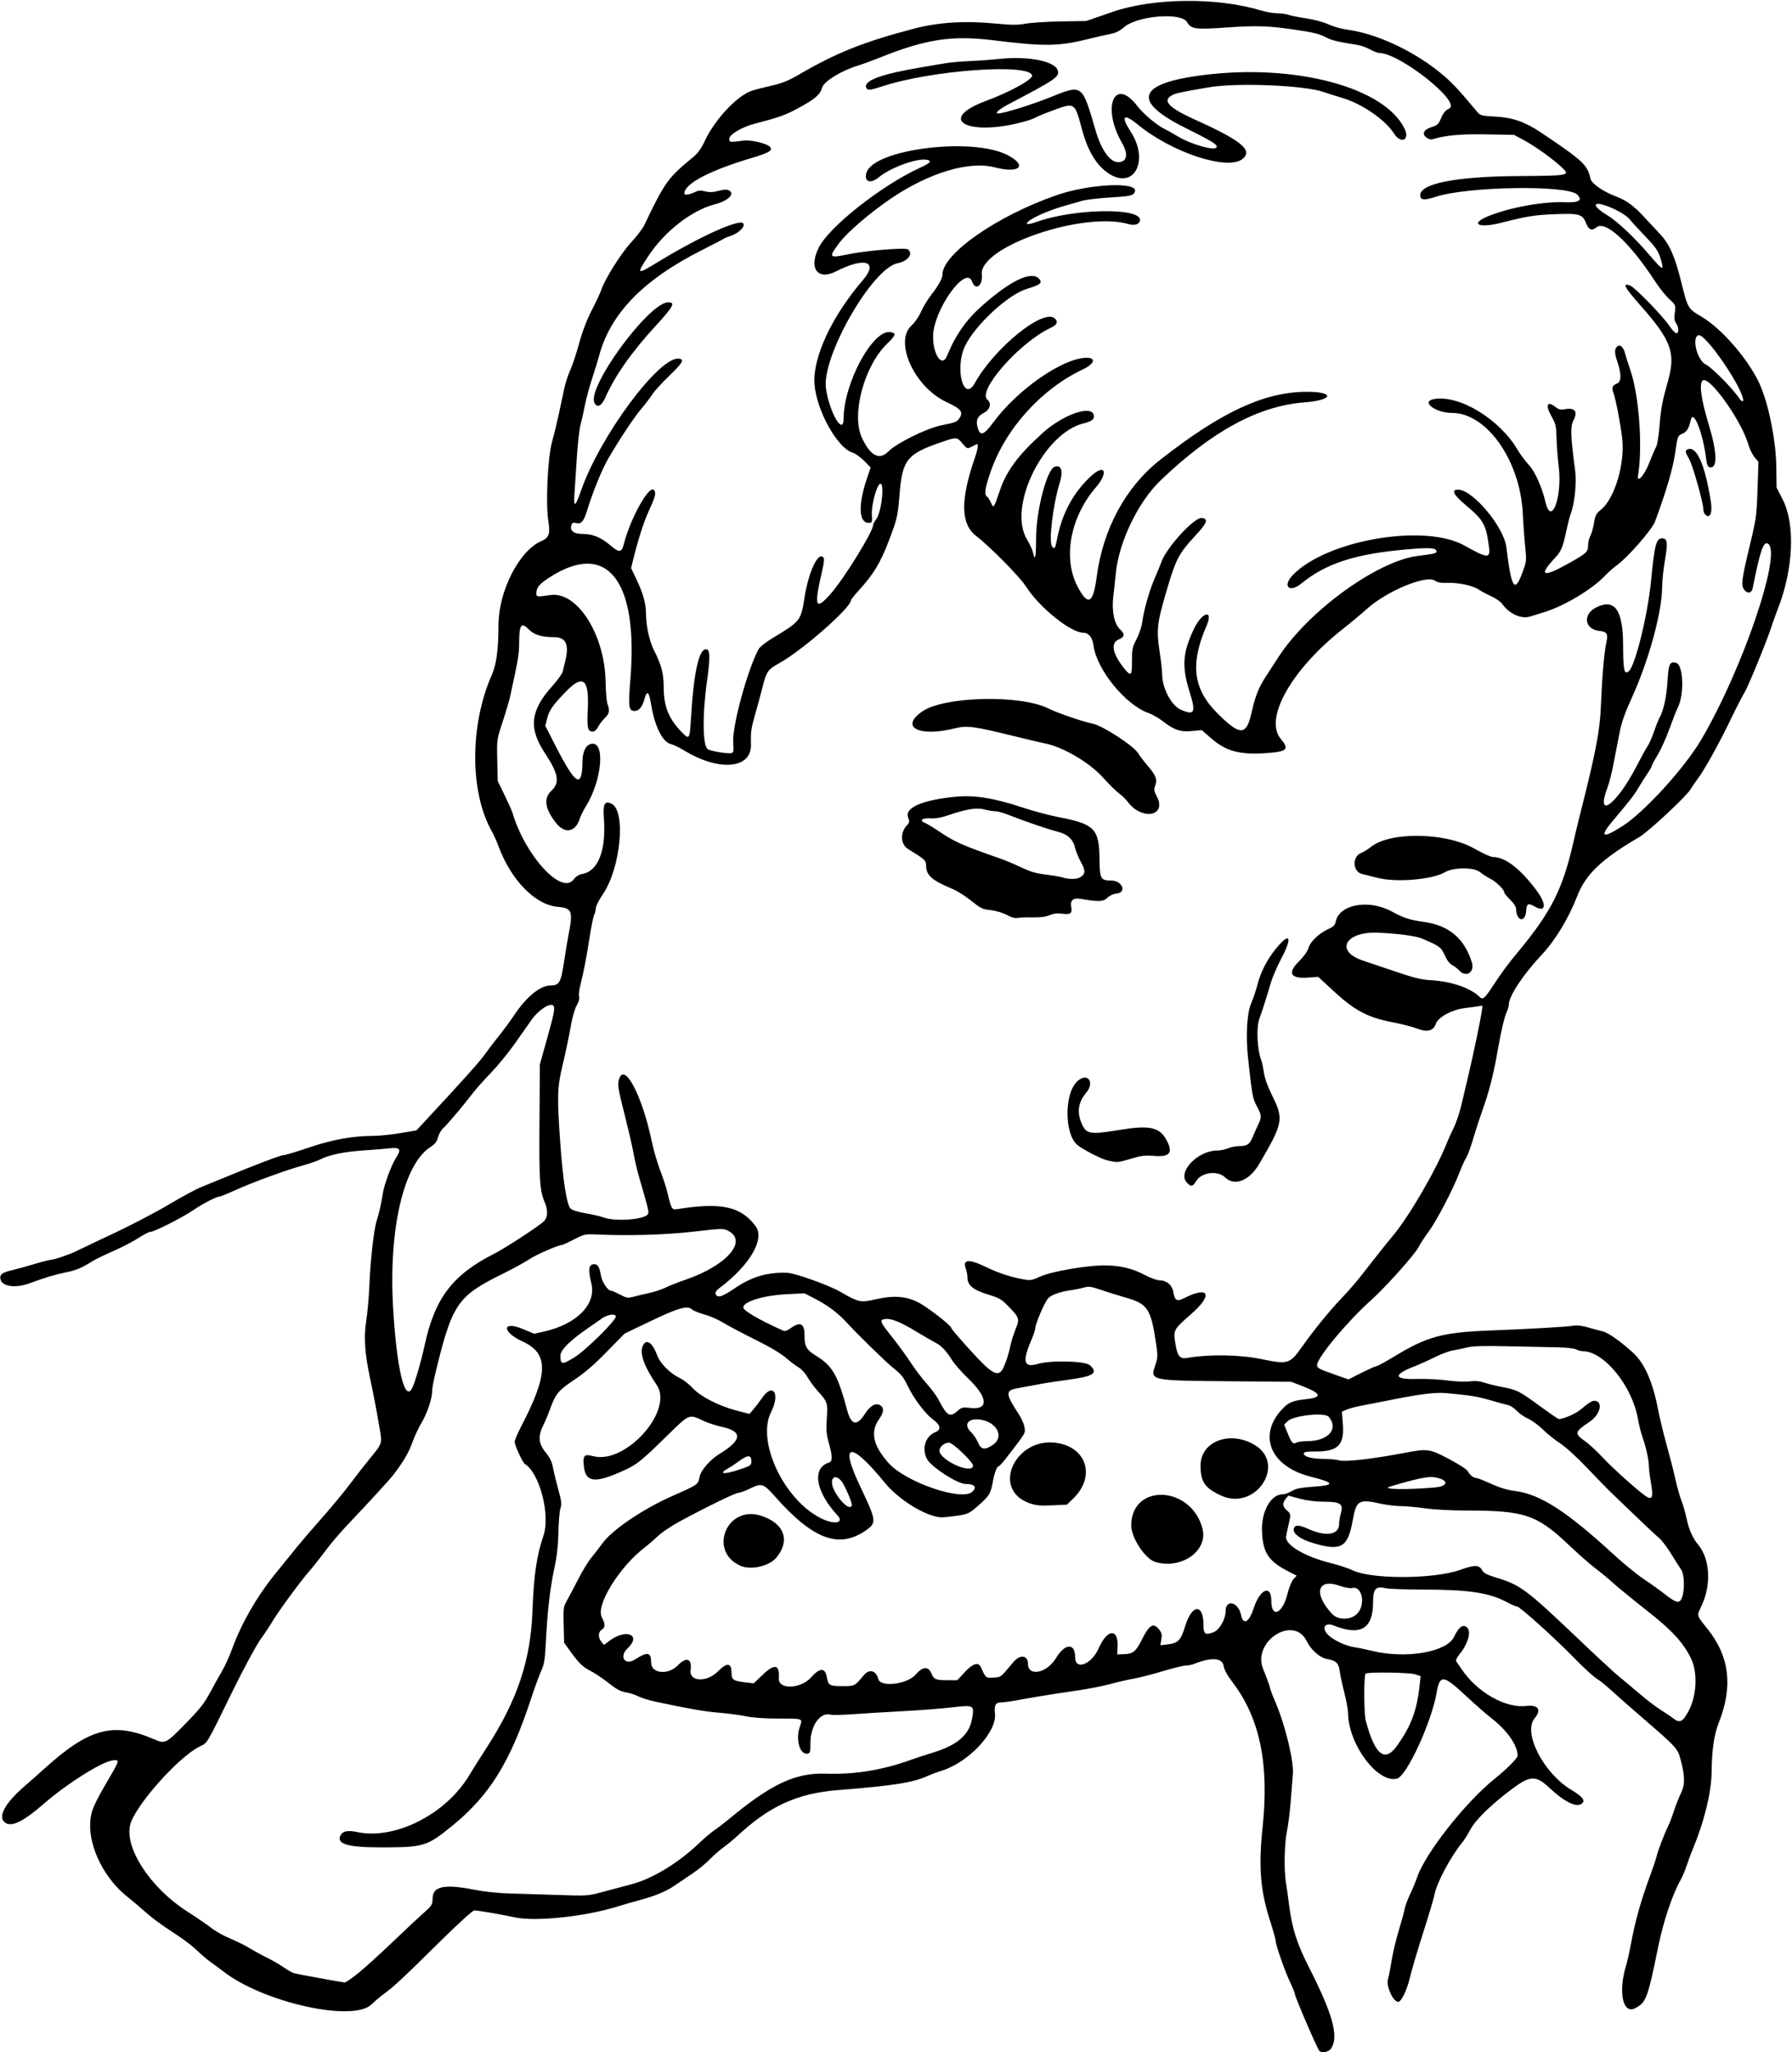
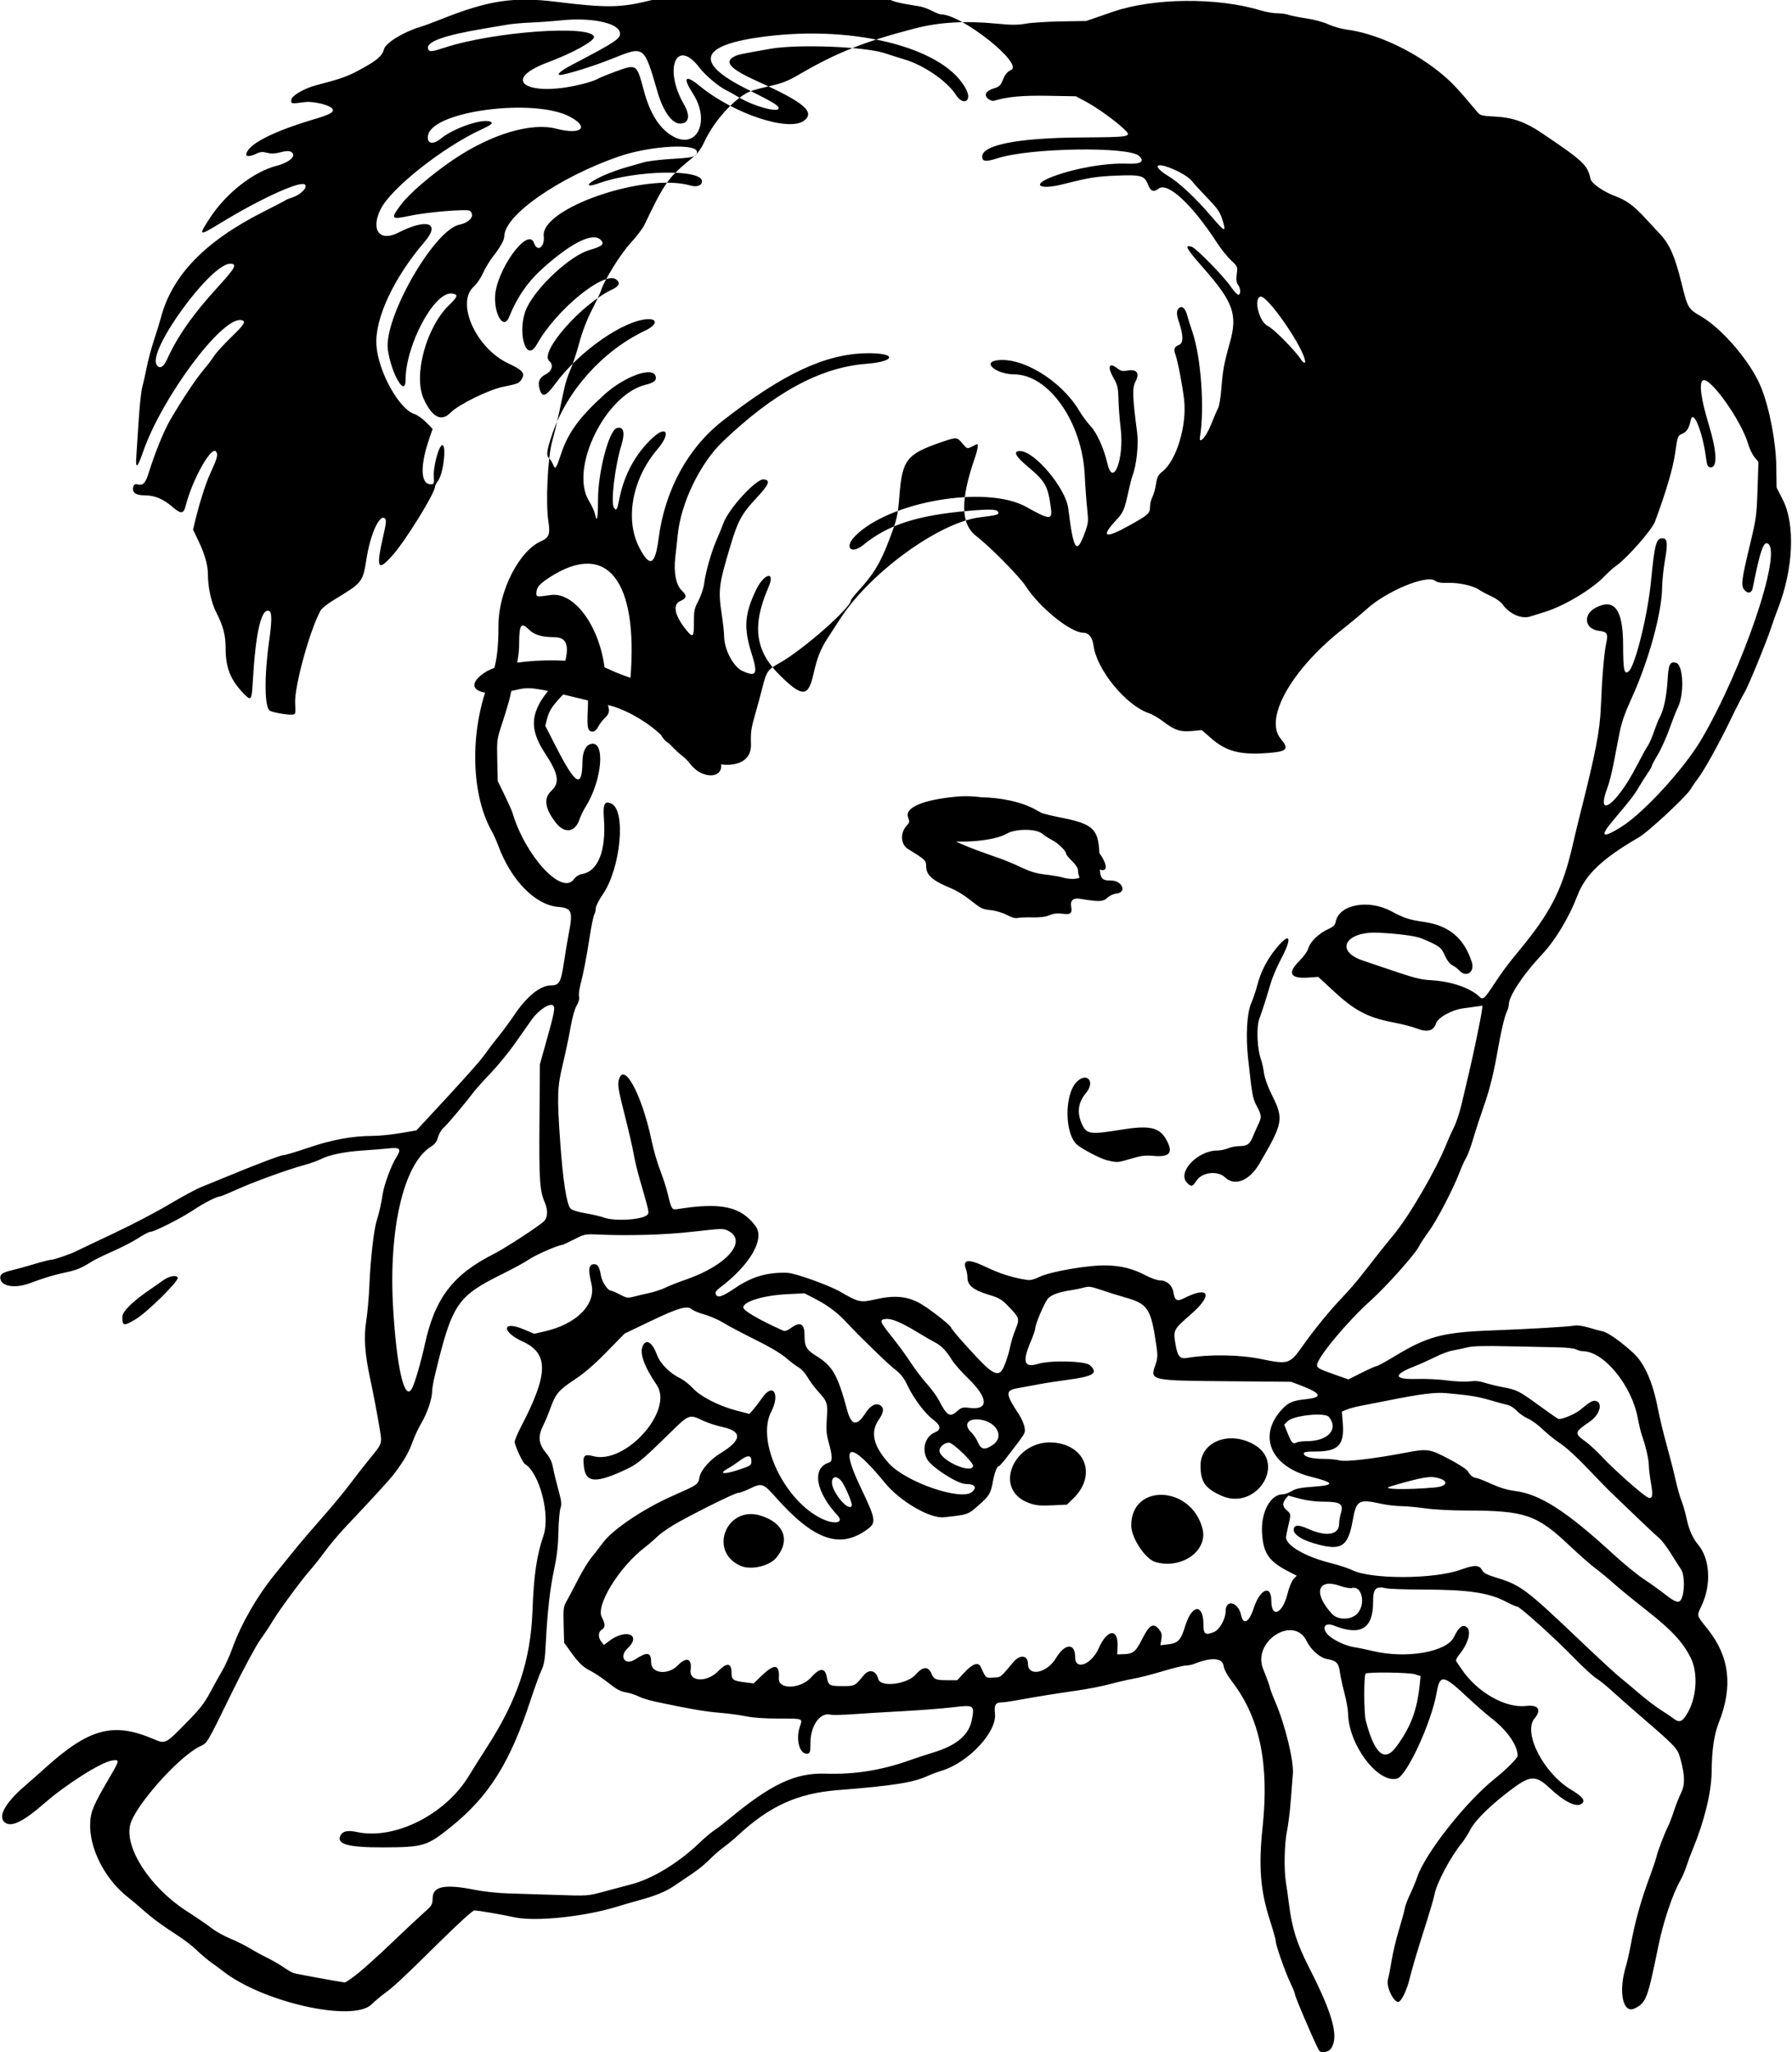
<svg xmlns="http://www.w3.org/2000/svg" version="1.1" viewBox="0 0 1139.1 1304.1">
-   <path d="m838.7 1303.4c-1.296-1.296-15.579-34.427-15.58-36.139-4e-4 -0.637-1.315-3.901-2.92-7.253-3.345-6.982-9.267-23.9-9.267-26.474 0-0.952-1.662-6.881-3.694-13.175-6.108-18.923-7.315-34.299-4.652-59.257 4.275-40.076-1.788-69.297-19.092-92.01-3.395-4.456-5.303-7.952-5.702-10.445-0.824-5.154-7.74-5.616-18.718-1.251-1.452 0.577-3.841 1.049-5.309 1.049s-8.085 1.627-14.705 3.616c-6.619 1.989-14.927 4.119-18.463 4.732-3.535 0.614-10.285 2.167-15 3.452-4.715 1.285-14.267 3.147-21.228 4.138-13.663 1.946-26.087 3.952-37.969 6.131-4.125 0.757-8.608 1.374-9.963 1.371-3.596-0.01-4.6 1.783-3.981 7.094 1.36 11.669-16.814 31.115-33.95 36.327-2.534 0.771-6.534 2.27-8.89 3.332-9.429 4.25-21.45 6.141-57.212 8.996-25.58 2.042-43.385 10.172-63.66 29.067-2.32 2.162-6.328 5.463-8.906 7.336-2.578 1.872-6.558 5.362-8.843 7.754-2.286 2.393-7.137 6.349-10.781 8.791-3.644 2.442-8.834 5.951-11.534 7.797-5.367 3.67-12.149 6.467-22.279 9.187-3.609 0.969-10.148 2.865-14.531 4.213-20.52 6.312-51.599 9.516-64.736 6.673-8.746-1.893-23.283-4.378-25.628-4.382-1.05 0-10.2 8.323-22.5 20.471-22.552 22.273-29.057 28.338-34.793 32.438-2.062 1.474-5.72 4.572-8.128 6.885-11.912 11.439-69.238-1.455-94.391-21.23-1.729-1.36-5.079-3.832-7.444-5.493s-6.434-5.101-9.043-7.644-8.02-6.743-12.025-9.333c-10.539-6.816-16.391-11.13-22.391-16.506-2.914-2.61-6.984-6.045-9.046-7.631-15.025-11.563-25.231-31.525-24.412-47.747 0.368-7.29 2.049-11.185 12.616-29.237 6.139-10.487 6.207-11.024 1.286-10.237-7.122 1.139-28.989 14.947-42.968 27.133-12.801 11.159-20.269 15.037-24.457 12.698-5.821-3.251-1.21-12.328 12.055-23.731 3.035-2.609 8.616-7.545 12.402-10.968 28.385-25.665 43.683-29.77 69.581-18.669 7.17 3.073 7.442 2.942 19.748-9.561 9.34-9.489 12.119-12.999 15.992-20.193 2.578-4.789 6.104-11.117 7.836-14.062 1.732-2.945 4.603-9.362 6.381-14.26 5.551-15.293 15.483-32.602 26.538-46.25 5.428-6.702 11.979-14.797 14.557-17.989 2.578-3.192 9.68-11.455 15.782-18.361 6.102-6.906 14.094-16.564 17.759-21.463 3.665-4.898 9.262-12.07 12.437-15.938 8.231-10.024 8.098-9.627 6.457-19.332-1.86-11-3.851-21.436-6.059-31.761-3.417-15.978-4.112-26.25-2.479-36.638 0.804-5.115 1.711-15.417 2.015-22.893 0.646-15.896 2.862-35.438 4.625-40.781 1.429-4.331 2.995-11.288 3.905-17.344 0.855-5.692 5.578-18.388 8.487-22.818 3.459-5.266 2.513-6.615-4.116-5.872-2.957 0.331-10.649 0.956-17.095 1.389-12.092 0.812-21.322 2.751-27.131 5.702-1.836 0.932-6.713 2.621-10.837 3.753-10.573 2.901-32.117 10.771-42.755 15.618-4.953 2.257-9.434 4.103-9.959 4.103-2.076 0-10.449 4.265-16.897 8.607-7.515 5.06-24.952 13.893-27.426 13.893-0.868 0-4.28 1.76-7.583 3.91s-10.551 5.916-16.109 8.366c-5.557 2.451-11.463 5.315-13.125 6.366-6.871 4.344-10.232 5.753-17.108 7.173-7.139 1.475-12.853 3.196-22.944 6.912-8.809 3.244-17.272 2.096-18.425-2.498-0.759-3.026 0.976-4.387 7.486-5.871 2.665-0.608 8.9-2.329 13.856-3.825 4.956-1.496 9.7-2.721 10.543-2.721 2.012 0 12.373-3.534 16.54-5.642 1.805-0.913 12.56-6.029 23.9-11.368 11.341-5.34 27.054-13.566 34.919-18.28 7.865-4.714 17.149-9.701 20.631-11.082 3.482-1.381 9.706-3.92 13.831-5.641 18.706-7.806 36.438-14.549 38.261-14.549 1.097 0 8.125-2.094 15.617-4.654 14.807-5.059 28.146-7.528 40.741-7.542 4.163-5e-3 12.18-0.798 17.815-1.762l10.245-1.754 5.692-6.12c24.975-26.851 34.959-38.026 38.284-42.856 1.598-2.32 5.3-7.172 8.228-10.781 2.928-3.609 7.436-9.727 10.019-13.594 7.842-11.742 16.505-18.75 23.177-18.75 5.359 0 6.481-1.957 8.355-14.571 0.916-6.165 2.269-14.28 3.007-18.033 2.867-14.592 2.093-16.567-6.795-17.332-14.509-1.248-29.851-16.976-37.947-38.902-1.093-2.959-2.942-7.067-4.109-9.13-14.082-24.885-14.047-67.714 0.082-99.549 2.867-6.46 4.156-16.181 4.166-31.423 0.014-21.602 13.154-47.393 27.23-53.447 4.899-2.107 5.756-4.521 4.479-12.618-1.786-11.323-0.432-40.451 2.346-50.463 1.288-4.641 3.236-12.656 4.33-17.812 1.094-5.156 2.623-12.337 3.398-15.957 0.775-3.62 2.49-8.893 3.811-11.719 1.321-2.825 3.841-10.41 5.598-16.856 2.105-7.719 4.916-15.079 8.236-21.562 2.772-5.414 5.354-10.898 5.739-12.188 1.9-6.377 12.494-23.42 18.818-30.271 3.707-4.016 7.593-9.079 8.636-11.25 13.34-27.77 14.941-29.999 31.138-43.328 3.039-2.501 5.159-5.477 7.579-10.639 6.218-13.265 20.285-28.281 29.453-31.442 2.062-0.711 7.767-2.201 12.678-3.311 6.945-1.57 10.856-3.146 17.609-7.095 23.608-13.805 41.422-20.903 73.307-29.211 15.49-4.036 32.216-5.053 51.894-3.153 9.963 0.962 13.754 0.97 18.952 0.042 3.574-0.638 13.669-1.28 22.435-1.426l15.938-0.266 16.805-5.807c25.82-8.922 66.496-9.312 94.153-0.904 3.277 0.996 7.996 1.811 10.486 1.811 2.49 0 5.653 0.428 7.029 0.951 1.376 0.523 6.465 1.546 11.309 2.274 5.086 0.764 11.086 2.381 14.2 3.825 2.966 1.376 8.236 2.872 11.71 3.324 18.126 2.357 40.935 12.753 58.285 26.565 7.736 6.159 11.863 10.482 24.611 25.784 1.877 2.253 2.739 2.47 11.719 2.948 10.789 0.574 18.774 3.391 28.911 10.201 26.745 17.966 29.406 20.458 31.343 29.341 0.649 2.975 8.127 8.171 16.002 11.117 6.851 2.563 11.327 5.84 18.457 13.513 3.354 3.609 7.86 8.461 10.012 10.781 5.841 6.296 9.193 13.986 13.27 30.438 4.079 16.465 4.222 16.709 12.68 21.655 13.702 8.013 31.767 29.415 38.029 45.053 5.361 13.388 9.44 34.736 9.651 50.51l0.176 13.125 3.945 7.724c7.995 15.654 6.747 43.951-3.05 69.151-1.403 3.609-3.299 8.883-4.212 11.719-2.98 9.252-14.835 38.13-17.178 41.844-1.258 1.994-5.23 9.742-8.828 17.218-7.231 15.028-16.822 32.281-20.812 37.439-1.422 1.838-3.526 4.903-4.676 6.811-2.777 4.607-26.741 26.883-32.559 30.266-23.592 13.72-34.051 23.635-39.27 37.232-5.345 13.922-14.044 28.357-22.487 37.314-12.029 12.761-21.118 26.521-21.118 31.972 0 1.029-0.56 3.01-1.245 4.403-1.419 2.886-3.779 12.9-5.789 24.563-2.258 13.104-4.986 24.342-8.078 33.281-3.926 11.351-4.952 14.498-7.945 24.375-1.406 4.641-3.251 9.492-4.1 10.781-0.849 1.289-2.758 5.508-4.242 9.375-4.096 10.674-14.544 30.661-19.603 37.5-2.479 3.352-5.361 7.765-6.404 9.808-2.429 4.756-20.981 25.46-30.239 33.746-15.006 13.43-34.229 36.541-34.229 41.151 0 1.843 1.235 2.497 11.621 6.153l8.34 2.936 8.421-4.241c4.631-2.332 8.929-4.241 9.551-4.241s5.736-2.793 11.365-6.208c20.893-12.673 30.526-15.25 61.328-16.404 24.02-0.9 49.012-2.365 52.956-3.106 1.817-0.341 5.368 0.15 9.006 1.246 3.303 0.995 7.322 2.078 8.931 2.406 3.453 0.706 11.771 6.587 19.708 13.935 6.936 6.421 12.214 18.407 15.381 34.924 1.079 5.63 3.634 16.225 5.677 23.545 2.043 7.32 4.545 17.114 5.56 21.765 1.015 4.651 2.708 10.645 3.763 13.32 1.054 2.675 2.545 7.857 3.312 11.516 1.466 6.991 3.892 12.469 7.331 16.556 7.47 8.878 8.483 25.12 2.389 38.34-3.402 7.381-3.748 5.973 3.813 15.507 13.772 17.364 15.997 36.282 6.964 59.194-3.065 7.774-4.426 17.161-4.604 31.743-0.156 12.736-4.731 31.36-11.977 48.75-1.289 3.094-3.089 7.945-3.999 10.781-0.91 2.836-2.623 6.844-3.806 8.906-4.953 8.638-10.867 26.197-14.014 41.611-6.927 33.921-7.782 36.195-14.973 39.828-7.59 3.834-10.641-10.28-5.75-26.595 0.85-2.836 2.205-8.742 3.011-13.125 2.886-15.692 6.572-28.874 12.585-45 1.634-4.383 3.355-9.544 3.824-11.469 0.993-4.079 5.054-14.739 7.416-19.469 0.901-1.805 2.593-6.234 3.76-9.844 1.167-3.609 3.153-8.621 4.412-11.137 2.664-5.319 2.615-10.977-0.183-21.423-1.924-7.182-2.399-7.697-25.276-27.44-7.17-6.188-15.601-13.62-18.736-16.516-3.135-2.896-7.431-6.343-9.546-7.66-2.116-1.316-8.444-7.127-14.062-12.911-12.213-12.575-34.618-32.757-36.364-32.757-0.684 0-3.519-1.214-6.301-2.699-11.448-6.109-24.128-8.014-53.8-8.081-10.828-0.024-21.164-0.386-22.969-0.802-6.807-1.571-8.438 0.129-8.438 8.793 0 16.929-7.926 21.661-24.94 14.89-5.826-2.318-8.07 1.509-3.541 6.038 3.202 3.202 11.218 6.96 16.404 7.691 2.259 0.318 7.614 1.421 11.9 2.45 21.295 5.114 47.091 0.631 51.627-8.971 2.955-6.254 5.591-8.248 8.125-6.146 2.994 2.485 0.988 10.162-4.41 16.879-2.16 2.688-2.797 4.168-2.161 5.026 0.495 0.668 2.007 2.86 3.359 4.871 9.791 14.562 27.835 24.817 40.909 23.248 7.739-0.928 10.007 2.398 5.383 7.893-7.571 8.997 5.654 34.809 23.239 45.359 7.439 4.463 9.308 6.971 6.646 8.92-3.408 2.495-10.933-1.227-20.416-10.098-8.549-7.997-12.105-7.963-23.185 0.224-13.259 9.797-23.677 19.864-26.992 26.084-1.637 3.071-3.94 6.752-5.117 8.18-7.527 9.126-16.533 26.049-17.846 33.534-0.362 2.062-3.576 12.851-7.143 23.974s-7.368 23.99-8.447 28.594c-1.848 7.884-5.471 15.401-7.422 15.401-3.197 0-7.775-9.977-6.53-14.234 0.5-1.711 1.553-7.118 2.339-12.016 0.786-4.898 2.844-13.547 4.572-19.219 1.728-5.672 3.397-11.789 3.707-13.594 0.311-1.805 1.875-6.023 3.477-9.375s3.627-8.224 4.5-10.828c5.064-15.102 30.826-47.794 49.307-62.57 7.388-5.908 14.531-13.064 14.531-14.559 0-6.712-6.704-16.247-16.984-24.158-3.019-2.323-10.031-8.471-15.581-13.661-14.707-13.754-16.87-14.014-18.914-2.275-3.301 18.954-19.028 53.028-25.202 54.602-12.296 3.134-30.931-21.806-31.098-41.617-0.018-2.185-1.071-7.966-2.339-12.846-1.268-4.881-2.592-11.031-2.942-13.668-0.711-5.363-2.26-6.861-8.168-7.898-4.491-0.788-10.178-5.814-12.868-11.37-8.167-16.87-34.789 0.127-27.686 17.676 2.355 5.819 4.282 11.096 4.282 11.729 0 0.632 1.666 5.048 3.702 9.814 6.071 14.21 11.611 37.096 10.936 45.177-0.304 3.635-0.941 11.672-1.417 17.86-0.476 6.188-1.536 14.557-2.356 18.598-1.644 8.101-1.967 24.626-0.637 32.558 0.47 2.802 1.355 9.102 1.967 14 1.882 15.061 4.994 24.846 12.722 40.006 15.144 29.707 19.012 43.865 14.051 51.436-1.477 2.254-5.87 3.219-7.452 1.638zm-611.18-49.3c4.027-3.221 13.932-12.186 22.011-19.922 8.08-7.736 17.089-16.178 20.022-18.76 5.075-4.47 5.338-4.92 5.466-9.375 0.212-7.393 7.889-8.838 26.853-5.054 5.573 1.112 14.724 2.099 21.094 2.274 6.188 0.171 20.109 0.607 30.938 0.968 19.451 0.65 19.8 0.628 29.062-1.872 5.156-1.392 13.383-3.581 18.281-4.865 13.416-3.516 29.976-13.557 43.125-26.148 3.352-3.209 7.735-6.918 9.741-8.242 2.006-1.324 6.225-4.55 9.375-7.171 26.529-22.066 42.108-29.401 61.101-28.769 18.723 0.623 36.274-2.221 54.615-8.851 2.928-1.058 9.266-3.131 14.084-4.606 14.994-4.59 22.695-11.169 24.51-20.941 1.724-9.282 1.509-9.414-12.679-7.724-6.169 0.735-20.076 1.81-30.905 2.39-10.828 0.58-25.172 1.45-31.875 1.934-6.703 0.484-13.13 0.626-14.282 0.316-6.66-1.793-12.87 6.842-12.893 17.928-0.012 5.902-0.207 6.59-1.94 6.838-4.846 0.693-7.581-8.934-4.83-17.005 1.881-5.521 2.44-5.302-13.494-5.302-8.815 0-16.316-0.52-20.646-1.431-3.74-0.787-11.467-1.815-17.171-2.285-9.294-0.766-19.185-2.483-40.709-7.07-3.796-0.809-8.456-2.264-10.356-3.233-1.9-0.969-5.122-2.064-7.161-2.433-4.817-0.871-6.309-1.667-13.203-7.045-3.16-2.465-7.801-5.531-10.312-6.812-4.983-2.542-7.481-4.985-13.077-12.789l-3.677-5.128-0.295-11.278c-0.278-10.625-0.157-11.522 2.086-15.497 1.309-2.32 4.543-8.438 7.186-13.594 2.643-5.156 6.372-11.273 8.287-13.594 1.915-2.32 5.223-6.594 7.352-9.497 6.133-8.363 25.526-21.46 43.806-29.583 17.174-7.631 16.649-7.26 17.748-12.552 0.846-4.075 6.793-10.853 12.639-14.404 14.254-8.659 14.864-14.179 1.885-17.048-3.819-0.844-9.085-2.531-11.702-3.748-9.869-4.589-8.988-4.937-23.537 9.292-17.37 16.988-19.341 18.516-29.8 23.103-16.241 7.123-21.918 6.302-23.053-3.333-0.856-7.27 0.069-8.346 5.842-6.802 20.588 5.506 51.417-28.945 40.436-45.188-8.323-12.311-11.185-20.643-8.691-25.302 2.243-4.191 6.053-1.542 8.856 6.155 1.976 5.427 8.101 11.633 14.549 14.74 2.32 1.118 5.97 3.954 8.11 6.303 4.903 5.379 16.597 11.393 27.821 14.308l8.275 2.149 2.506-2.873c1.378-1.58 3.887-4.876 5.576-7.326 6.89-9.995 11.621-2.575 5.706 8.95-9.61 18.724 8.575 56.772 32.474 67.945 8.139 3.805 14.046 2.47 9.731-2.199-14.013-15.163-16.443-30.091-5.464-33.575 2.373-0.753 2.357-3.735-0.064-12.471-1.557-5.62-1.783-8.354-1.28-15.51 0.692-9.841 0.381-10.79-5.693-17.415-2.157-2.352-5.097-6.326-6.533-8.83s-3.889-5.246-5.451-6.094c-1.562-0.847-5.209-3.592-8.105-6.099-3.364-2.912-10.515-7.155-19.797-11.747-7.992-3.954-17.07-8.758-20.173-10.675-3.103-1.918-8.496-4.278-11.984-5.245-3.488-0.967-7.115-2.458-8.06-3.313-2.856-2.585-8.635-0.926-26.345 7.564l-16.406 7.864-11.357 11.614c-7.942 8.121-14.144 13.462-20.625 17.76-10.017 6.643-11.918 8.929-15.3 18.394-1.197 3.352-3.178 8.084-4.401 10.516-3.472 6.905-3.054 11.713 1.498 17.221 2.729 3.302 3.981 5.893 4.694 9.711 0.535 2.864 2.052 9.124 3.373 13.91 2.014 7.303 2.232 9.213 1.353 11.876-0.576 1.745-1.159 8.587-1.296 15.204-0.179 8.681-0.942 15.293-2.74 23.749-2.666 12.541-4.246 26.561-5.282 46.875-0.533 10.449-1.03 13.474-2.848 17.344-1.212 2.578-4.211 10.805-6.665 18.281-13.122 39.973-26.382 61.248-50.208 80.558-15.778 12.788-17.851 13.424-43.946 13.504-22.192 0.068-29.764-2.122-26.758-7.738 1.412-2.639 4.651-3.259 10.487-2.008 24.026 5.153 56.566-11.327 71.294-36.106 1.706-2.87 6.726-10.833 11.154-17.694 19.462-30.154 27.885-55.33 29.027-86.766 0.821-22.595 2.64-35.041 6.989-47.827 4.466-13.13-2.435-39.714-11.814-45.51-1.479-0.914-6.471-11.765-6.471-14.068-4e-4 -1.065 1.855-5.495 4.124-9.844 17.379-33.315 17.597-46.326 0.903-53.933-13.353-6.085-13.2-13.489 0.164-7.926l7.228 3.009 6.422-1.45c20.57-4.645 33.068-17.325 29.913-30.346-2.22-9.163-1.73-12.417 1.87-12.417 2.186 0 3.313 1.961 4.198 7.298 0.669 4.035 4.395 9.577 6.44 9.577 0.603 0 3.151 1.094 5.663 2.432 4.086 2.175 4.974 2.325 8.43 1.416 2.124-0.558 6.719-1.649 10.211-2.423 3.491-0.774 8.061-2.281 10.155-3.35 2.094-1.068 8.097-3.433 13.339-5.255 25.875-8.991 39.202-24.415 26.688-30.887-3.117-1.612-3.88-1.592-22.781 0.582-17.011 1.957-40.53 2.651-60 1.772-8.237-0.372-8.601-0.298-15.309 3.134-3.779 1.934-7.224 3.516-7.654 3.516-2.312 0-16.653 6.258-20.665 9.018-2.562 1.762-10.139 5.915-16.838 9.227-29.243 14.461-32.239 18.932-43.237 64.549-0.971 4.029-1.769 8.669-1.773 10.312-0.011 4.65-3.206 14.041-6.816 20.038-1.805 2.997-4.379 8.523-5.72 12.278-2.278 6.379-5.431 11.816-11.608 20.02-2.523 3.351-14.434 16.368-30.294 33.106-4.421 4.666-10.509 11.859-13.529 15.984-3.019 4.125-7.53 9.82-10.025 12.656-5.565 6.327-20.035 26.05-23.55 32.099-1.42 2.444-4.836 7.585-7.591 11.424-2.818 3.928-10.608 18.387-17.809 33.057-17.201 35.041-15.54 32.271-21.008 35.035-13.62 6.885-40.909 37.666-43.938 49.56-3.754 14.742 12.773 40.08 35.799 54.884 6.188 3.978 13.359 8.883 15.938 10.9 2.578 2.017 7.852 4.965 11.719 6.551 3.867 1.587 9.535 4.402 12.595 6.258 3.06 1.855 8.036 4.57 11.056 6.034 3.021 1.463 7.595 4.107 10.164 5.874 2.569 1.767 5.564 3.497 6.654 3.843 1.785 0.566 29.652 5.679 32.365 5.938 0.614 0.058 4.411-2.529 8.438-5.75zm660.26-144.34c9.133-12.575 12.98-22.869 14.689-39.302l0.549-5.283-3.527-1.164c-3.606-1.19-29.584-1.561-31.385-0.448-1.246 0.77-1.181 25.224 0.08 29.991 5.685 21.488 11.978 26.694 19.594 16.206zm185.34-21.914c5.542-10.118 6.231-25.153 1.574-34.36-5.091-10.066-11.953-17.454-27.751-29.882-8.775-6.903-18.533-14.886-21.685-17.742-3.152-2.855-8.156-6.981-11.12-9.169-2.964-2.188-10.48-8.795-16.703-14.684-20.56-19.454-28.158-22.028-65.145-22.068-9.65-0.01-20.825-0.598-26.201-1.377-5.156-0.747-12.117-1.387-15.469-1.421-3.352-0.035-8.836-0.666-12.188-1.403-14.914-3.281-16.243-2.517-18.6 10.686-3.051 17.088-7.492 19.551-25.427 14.104-7.73-2.348-12.461-5.78-12.038-8.733 0.413-2.881 3.052-2.949 9.098-0.236 11.7 5.251 19.778 3.906 19.778-3.291 0-1.616 0.488-4.568 1.085-6.56 1.783-5.952-0.268-7.377-10.623-7.377-5.443 0-10.805-0.669-15.544-1.939l-7.235-1.939-1.654 2.043c-2.271 2.804-2.074 4.882 0.69 7.285 2.708 2.354 2.725 2.54 0.919 10.019-0.747 3.094-1.365 6.331-1.373 7.194-0.048 5.143 12.252 12.274 28.003 16.236 5.355 1.347 11.683 3.412 14.062 4.589 12.026 5.949 51.981 5.811 68.808-0.237 9.04-3.249 11.922-3.165 13.832 0.405 0.922 1.723 3.131 2.844 9.261 4.701 14.88 4.508 18.93 7.535 51.175 38.24 11.859 11.293 23.711 22.268 26.338 24.39 2.626 2.122 8.477 7.021 13.001 10.888 4.524 3.867 10.735 8.604 13.801 10.526 3.066 1.922 6.683 4.367 8.037 5.432 3.805 2.993 5.79 2.069 9.292-4.323zm-557.39-22.026c5.37-6.038 8.74-6.089 9.81-0.149 0.979 5.436 1.685 5.852 9.92 5.852 7.975 0 7.82 0.079 13.6-6.91 3.486-4.215 7.846-3.083 9.221 2.394 1.376 5.483 18.427 3.409 23.857-2.903 4.371-5.08 7.951-5.32 9.897-0.664 1.618 3.872 2.724 4.332 10.403 4.332h6.044l4.841-5.201c4.989-5.361 8.588-6.514 10.095-3.236 3.314 7.212 3.12 7.048 8.041 6.766 4.909-0.282 4.263 0.218 12.677-9.812 4.273-5.094 9.275-4.49 9.308 1.125 0.05 8.344 12.084 5.838 17.814-3.711 5.697-9.495 12.172-9.774 12.172-0.524 0 8.634 10.391 4.639 14.993-5.764 5.497-12.427 12.609-12.815 11.968-0.652l-0.243 4.605 4.53-0.158c5.55-0.194 7.395-1.72 11.147-9.217 4.795-9.581 7.342-11.053 11.024-6.372 1.599 2.033 1.87 3.264 1.369 6.228l-0.624 3.693 4.31-0.486c7-0.789 8.636-2.461 11.482-11.737 4.292-13.99 11.606-14.415 11.606-0.675 0 5.878 1.188 6.703 6.556 4.555 3.608-1.444 7.507-8.255 7.507-13.115 0-8.039 8.077-6.176 9.84 2.27 1.401 6.712 5.077 4.719 8.027-4.353 3.976-12.226 11.196-15.283 11.196-4.74 0 11.371 7.066 8.43 10.237-4.262 1.043-4.174 2.703-8.248 3.865-9.485l2.037-2.168-4.554-2.323c-13.262-6.766-16.76-11.792-17.49-25.129-0.709-12.948 5.391-24.243 13.093-24.243 1.339 0 3.924-0.92 5.744-2.045 2.563-1.584 5.52-2.203 13.122-2.745 14.723-1.051 14.488-2.501-1.045-6.436-25.44-6.443-33.781-25.934-18.291-42.74 4.118-4.468 6.803-5.598 15.506-6.526 10.555-1.126 9.67-3.63-3.004-8.502l-6.562-2.523-37.5-0.329c-53.322-0.467-52.314-0.24-48.659-10.965 1.266-3.715 1.334-5.515 0.443-11.651-3.445-23.725-5.296-26.564-20.044-30.728-4.223-1.192-10.992-3.308-15.043-4.702-6.238-2.146-7.889-2.384-10.781-1.557-1.879 0.538-5.314 1.252-7.634 1.588-8.533 1.235-13.891 3.235-15.767 5.884-2.424 3.424-7.67 15.881-7.67 18.213 0 1.02-1.212 4.667-2.694 8.105-5.767 13.381-4.585 17.46 4.283 14.775 8.062-2.441 30.054-1.907 33.046 0.802 5.617 5.087 2.453 7.132-14.478 9.36-6.188 0.814-14.625 2.133-18.75 2.932-4.125 0.798-9.793 1.845-12.596 2.326-7.997 1.372-7.912 3.499 0.661 16.521 1.752 2.662 3.403 6.461 3.669 8.443 0.517 3.852 1.193 2.725-11.685 19.468-2.208 2.87-4.371 5.219-4.808 5.219-0.965 0-2.564 3.986-3.384 8.438-1.651 8.965-2.274 10.074-9.015 16.05-7.135 6.326-6.888 6.239-22.373 7.888-8.9 0.948-27.929-10.146-37.5-21.863-21.939-26.857-29.146-25.993-15.877 1.904 10.591 22.267 10.749 23.472 3.718 28.345-17.095 11.847-33.57 5.697-57.647-21.517-7.38-8.342-8.546-8.725-15.799-5.186-3.175 1.549-6.595 2.817-7.599 2.817-1.883 0-21.13 9.395-37.516 18.313-5.123 2.788-11.24 6.909-13.594 9.157-2.354 2.248-6.096 5.479-8.315 7.179-16.236 12.436-31.276 36.818-27.354 44.344 2.351 4.51 2.347 6.502-0.017 7.978-2.312 1.444-2.42 4.963-0.234 7.655l1.641 2.021 3.281-2.485c10.791-8.172 20.948-4.02 11.64 4.758-5.489 5.177-1.524 11.02 4.748 6.997 8.1-5.196 10.331-4.774 10.331 1.952 0 6.974 10.714 8.129 16.875 1.819 5.626-5.762 9.203-4.478 8.207 2.945-1.005 7.494 10.34 7.974 17.462 0.739 5.689-5.779 8.55-5.444 8.55 1.003 0 4.383 1.058 5.12 8.671 6.044l5.39 0.653 5.592-5.334c7.783-7.424 11.018-6.782 10.42 2.07-0.502 7.441 13.86 6.955 20.668-0.699zm-45.09-70.78c-20.695-9.258-8.671-38.67 13.009-31.822 14.91 4.71 18.964 15.826 9.761 26.764-4.533 5.388-16.226 7.985-22.77 5.057zm263.82-2.382c-6.475-1.88-15.398-15.37-15.377-23.249 0.073-27.057 38.121-25.424 45.267 1.943 3.687 14.118-13.196 26.152-29.89 21.306zm-79.89-37.32c-25.583-8.903-8.376-43.757 18.804-38.09 18.006 3.754 22.592 21.679 8.942 34.953l-4.112 3.999-9.325 0.437c-7.476 0.35-10.313 0.093-14.31-1.298zm121.73-4.861c-10.38-4.71-13.16-8.75-13.16-19.14 0-15.275 18.483-22.407 34.199-13.196 20.663 12.109 0.991 42.334-21.047 32.337zm86.295 75.14c5.725-5.725 3.336-18.074-3.179-16.438-1.231 0.309-4.648-0.303-7.721-1.384-14.332-5.037-17.069 4.851-4.947 17.871 3.7 3.974 11.85 3.949 15.847-0.049zm206.09-9.285c2.31-4.316 2.267-15.454-0.073-18.912-1.221-1.805-4.23-6.525-6.686-10.49-2.456-3.965-5.823-8.326-7.481-9.692s-7.685-6.982-13.392-12.479c-5.707-5.497-12.879-12.375-15.938-15.284-3.059-2.909-10.413-10.421-16.343-16.694-6.14-6.495-13.404-13.125-16.875-15.401-3.352-2.198-8.405-6.248-11.229-9-2.825-2.752-7.043-5.836-9.375-6.853-2.332-1.017-5.538-3.245-7.125-4.951-1.587-1.706-4.118-3.359-5.625-3.673-1.507-0.314-6.536-1.688-11.177-3.051-8.029-2.36-13.239-3.199-28.125-4.528-7.011-0.626-16.581 0.588-37.031 4.698-6.445 1.295-14.25 2.825-17.343 3.4-3.093 0.575-7.034 1.634-8.757 2.354l-3.133 1.309 0.603 7.747c1.046 13.44-2.978 17.586-17.073 17.589-6.01 9.3e-4 -7.734 0.295-7.734 1.316 0 1.99 5.14 3.372 12.562 3.378 3.661 3e-3 8.228 0.442 10.148 0.975 3.753 1.042 21.468-1 41.074-4.737 14.991-2.857 16.001-2.72 28.495 3.841 6.058 3.182 11.349 6.606 11.949 7.734 1.327 2.491 3.595 4.299 5.444 4.338 0.765 0.016 4.984 1.672 9.375 3.68 5.463 2.497 10.271 3.941 15.228 4.573 15.956 2.034 32.658 12.788 62.701 40.374 6.366 5.845 14.959 12.862 19.096 15.593 4.137 2.731 10.264 7.116 13.615 9.744 6.539 5.128 8.778 5.808 10.226 3.103zm-527.23-59.51c0.547-1.426-4.621-13.419-6.838-15.869-4.58-5.061-7.74-0.587-4.339 6.143 3.733 7.386 9.987 12.828 11.177 9.726zm508.02-14.23c-0.733-4.125-1.341-9.127-1.351-11.115-0.02-3.817-2.017-12.609-4.29-18.885-0.747-2.062-1.978-7.125-2.736-11.25-3.85-20.966-21.646-42.651-35.007-42.656-1.194-4e-4 -3.092-0.516-4.219-1.146-1.178-0.658-6.231-1.223-11.892-1.328-5.414-0.101-19.477-0.397-31.25-0.658-15.982-0.355-22.634-0.162-26.25 0.761-2.664 0.68-6.742 1.544-9.062 1.919-2.32 0.375-7.383 2.266-11.25 4.201s-9.984 4.676-13.594 6.091c-13.32 5.22-12.501 8.256 2.108 7.811 5.544-0.169 14.201 0.249 19.239 0.93 5.176 0.699 11.362 0.962 14.225 0.604 3.577-0.447 6.396-0.195 9.591 0.856 2.489 0.819 7.765 2.103 11.726 2.854 8.901 1.687 10.184 2.349 23.745 12.247 6.015 4.39 11.245 7.983 11.622 7.983 2.927 0 10.68-3.332 13.723-5.897 5.883-4.959 7.922-6.117 9.874-5.606 4.697 1.228 2.407 8.917-3.927 13.185-9.85 6.637-9.999 7.429-2.393 12.79 2.148 1.514 7.039 6.09 10.869 10.17 6.492 6.915 21.955 20.766 27.224 24.387 4.006 2.753 4.851 0.624 3.275-8.248zm-431.52 5.48c3.302-2.989 1.644-5.011-4.107-5.011-5.237 0-22.006-10.831-24.633-15.911-3.378-6.533-1.012-14.352 5.111-16.888 4.256-1.763 3.737-4.512-1.597-8.46-4.72-3.494-12.068-13.332-15.749-21.084-2.611-5.499-4.26-7.529-9.341-11.499-3.923-3.065-22.566-21.25-29.121-28.406-5.802-6.334-11.975-11.035-19.92-15.17l-7.209-3.752-11.25 0.576c-14.917 0.763-27.656 4.66-27.656 8.46 0 1.996 10.224 7.921 25.453 14.748 1.004 0.45 2.65-0.121 4.688-1.626 5.942-4.388 8.766-2.994 8.766 4.324 0 7.25 1.17 9.396 7.133 13.084 10.792 6.675 13.887 12.066 20.047 34.919 2.545 9.442 6.135 10.098 11.277 2.06 3.344-5.227 6.847-7.149 9.735-5.339 2.495 1.563 2.219 4.549-0.819 8.858-5.73 8.129-3.795 16.817 6.228 27.966 10.842 12.059 46.279 24.203 52.966 18.152zm294.04-2.779c9.298-0.816 8.951-5.114-0.528-6.535-3.859-0.579-11.351 1.019-27.892 5.95-6.131 1.827 10.396 2.168 28.42 0.585zm-441.86-11.44c7.139-2.396 7.5-2.652 7.5-5.316 0-3.957-2.378-4.057-7.382-0.311-2.285 1.711-5.461 3.829-7.058 4.707-7.013 3.858-3.286 4.352 6.94 0.92zm148.41-2.233c0.397-2.084-12.74-14.787-15.31-14.803-2.867-0.018-6.068 2.637-6.068 5.034 0 5.97 20.331 15.261 21.378 9.769zm12.612-13.435c7.5-5.096 2.403-14.774-8.459-16.06-7.674-0.909-10.441 3.397-5.262 8.189 1.351 1.25 3.235 4.066 4.185 6.257 2.074 4.781 4.317 5.16 9.535 1.615zm199.62-2.323c13.462-0.014 20.361-7.666 13.916-15.432-2.514-3.029-22.485-0.953-26.167 2.721l-2.235 2.23 2.226 5.478c2.538 6.245 3.363 7.104 5.647 5.881 0.896-0.48 3.872-0.874 6.613-0.877zm-222.6-18.83c3.1-2.722 3.601-2.855 8.589-2.276 11.896 1.381 11.338-6.511-1.323-18.74-4.271-4.125-8.916-9.398-10.322-11.719-3.449-5.689-6.829-9.203-10.769-11.194-1.805-0.912-7.078-3.966-11.719-6.786-9.889-6.01-16.042-8.542-19.714-8.111-4.146 0.486-3.743 1.625 4.004 11.317 3.999 5.003 9.381 12.369 11.959 16.369 2.578 4 7.146 10.023 10.152 13.385 3.005 3.362 6.463 8.057 7.682 10.433 5.091 9.914 7.069 11.177 11.46 7.321zm-346.21-14.834c1.803-3.487 5.702-16.906 8.06-27.744 6.421-29.507 17.807-44.426 43.993-57.644 7.225-3.647 29.334-18.1 31.898-20.852 2.277-2.444 2.427-6.988 0.39-11.768-3.25-7.626-3.672-14.007-3.393-51.298l0.274-36.562 3.69-13.125c5.515-19.617 6.147-22.799 4.801-24.145-2.004-2.004-9.302 2.735-13.656 8.867-2.103 2.962-6.988 9.895-10.855 15.408-3.867 5.513-10.701 13.856-15.186 18.54-4.485 4.685-9.337 10.081-10.781 11.993-5.567 7.366-17.048 20.994-19.342 22.96-1.322 1.133-2.866 3.776-3.431 5.873-0.763 2.835-1.942 4.391-4.6 6.068-17.273 10.904-26.94 52.462-23.92 102.83 2.303 38.421 7.367 59.669 12.058 50.598zm374.64-10.96c1.623-1.956 4.47-9.98 5.61-15.811 0.499-2.554 1.984-7.333 3.299-10.621 2.77-6.923 2.675-7.206-5.067-15.195-3.77-3.891-5.496-4.858-12.411-6.956-9.26-2.81-13.06-5.9-13.06-10.62 0-1.614-0.41-4.013-0.911-5.331-2.483-6.53 1.507-6.935 13.117-1.332 8.496 4.1 16.953 6.729 25.858 8.039 1.906 0.28 4.49-0.363 7.5-1.867 6.963-3.48 31.62-7.708 43.03-7.38 9.445 0.272 16.737 2.135 24.521 6.264 3.383 1.795 7.475 3.238 9.18 3.238 4.368 0 7.89 3.091 8.603 7.55 0.84 5.252 2.253 6.077 6.609 3.86 16.158-8.223 18.84-2.311 4.583 10.101-11.21 9.759-11.374 10.072-9.891 18.866 1.341 7.952 2.785 9.69 7.406 8.915 14.443-2.424 33.458-2.111 47.426 0.78 16.84 3.486 17.884 3.15 26.001-8.354 7.457-10.569 17.087-22.346 25.438-31.112 3.542-3.717 8.393-9.26 10.781-12.318 11.305-14.473 16.931-21.55 21.568-27.131 10.24-12.323 27.356-41.849 33.958-58.578 0.966-2.448 2.967-6.878 4.447-9.844 1.48-2.966 3.627-9.4 4.77-14.299 1.144-4.898 3.285-13.969 4.758-20.156 2.845-11.953 7.512-34.464 8.232-39.711l0.432-3.149-3.63 0.531c-1.997 0.292-5.739 0.801-8.318 1.131-7.618 0.975-16.433 5.835-17.7 9.759-1.507 4.666-5.543 5.696-12.118 3.093-2.678-1.06-9.701-2.854-15.606-3.987-15.478-2.968-23.965-7.442-37.007-19.507l-10.06-9.307-6.335 0.453c-11.528 0.825-13.508-2.871-5.673-10.589 2.828-2.785 5.15-6.088 5.795-8.241 1.244-4.151 6.723-9.344 12.725-12.06 3.121-1.412 4.147-2.454 4.587-4.656 2.188-10.939 20.859-14.413 35.378-6.581 8.005 4.318 11.377 5.418 20.703 6.755 15.947 2.286 25.488 10.28 30.399 25.471 2.085 6.449-3.564 10.227-7.986 5.341-0.981-1.084-2.958-2.578-4.393-3.32-1.663-0.86-3.404-3.146-4.801-6.306-2.26-5.111-3.362-5.917-14.551-10.645-3.844-1.624-14.907-3.096-27.73-3.69-20.839-0.965-27.852 11.623-9.844 17.671 2.32 0.779 6.961 2.351 10.312 3.493 23.651 8.056 25.499 8.551 33.99 9.1 12.573 0.812 24.507 5.04 30.148 10.682 1.838 1.838 3.07 0.798 8.069-6.809 5.984-9.107 9.586-13.979 16.459-22.266 20.902-25.201 28.209-39.724 34.905-69.375 0.99-4.383 2.87-12.188 4.177-17.344 10.002-39.438 12.691-53.352 13.313-68.906 0.722-18.034 2.092-34.393 3.35-40.01 1.394-6.22 0.696-7.476-4.479-8.059-9.288-1.047-10.54-10.448-1.974-14.818 11.802-6.021 17.18 1.388 17.234 23.738 0.039 16.287 0.665 19.179 3.618 16.727 4.063-3.372 12.038-35.698 14.129-57.265 2.264-23.36 3.27-27.188 7.14-27.188 3.268 0 3.63 2.812 1.755 13.64-0.978 5.646-1.801 13.43-1.829 17.297-0.118 16.123-8.449 46.581-19.214 70.242-4.748 10.435-6.59 15.787-8.07 23.438-1.055 5.453-2.742 14.159-3.75 19.348-1.008 5.188-2.639 11.557-3.625 14.153-8.062 21.219 5.64 11.388 18.292-13.123 2.97-5.755 6.201-11.614 7.179-13.02 0.978-1.406 2.784-5.514 4.014-9.129 1.23-3.615 2.885-7.738 3.679-9.162 2.465-4.421 4.367-13.431 4.949-23.446 0.603-10.375 1.444-12.107 5.399-11.114 4.691 1.177 5.364 20.22 1.012 28.636-0.829 1.603-3.167 7.55-5.197 13.215s-5.388 13.116-7.463 16.557c-2.075 3.441-3.773 6.629-3.773 7.084 0 0.455-1.221 2.602-2.713 4.771-1.492 2.168-4.045 6.203-5.674 8.965-2.909 4.934-5.467 8.237-16.223 20.95-8.864 10.477-6.985 11.763 5.593 3.827 14.031-8.852 39.659-36.889 50.421-55.16 26.231-44.535 51.561-118.87 42.45-124.57-2.86-1.791-4.925 4.212-9.731 28.284-0.637 3.19-3.155 3.719-5.27 1.106-2.296-2.836-1.899-6.024 3.618-29.037 3.905-16.291 4.193-18.407 4.734-34.853l0.577-17.509-2.477-2.944c-1.362-1.619-3.167-5.341-4.011-8.272-4.368-15.17-24.899-43.847-28.972-40.467-2.366 1.964-0.965 12.082 3.882 28.028 5.373 17.677 5.648 28.062 0.717 27.113-1.383-0.266-1.908-1.521-2.449-5.849-2.02-16.173-8.117-31.423-9.687-24.23-1.167 5.343-2.481 7.481-5.385 8.76-2.964 1.305-3.009 1.427-4.526 12.1-1.403 9.87-5.783 24.778-12.87 43.803-1.934 5.191-17.756 23.193-24.548 27.931-1.829 1.276-5.175 4.261-7.437 6.633-7.998 8.392-25.582 18.935-37.988 22.778-3.609 1.118-7.858 2.443-9.442 2.944-5.44 1.721-13.115-1.681-17.415-7.72-1.15-1.615-4.317-3.89-7.277-5.227-2.883-1.302-6.419-3.188-7.859-4.191-3.621-2.522-12.979-4.546-19.852-4.292-4.155 0.153-6.374-0.228-8.018-1.38-5.512-3.861-30.718 6.603-43.29 17.971-3.25 2.939-10.128 8.667-15.284 12.73-32.552 25.646-50.238 56.893-39.485 69.763 5.563 6.658 4.204 8.123-8.418 9.069-17.449 1.308-26.199-1.002-35.924-9.483l-5.825-5.08-6.267 0.581c-7.413 0.688-11.161-0.577-18.509-6.247-2.66-2.052-6.689-4.364-8.954-5.136-14.57-4.972-33.125-27.683-35.079-42.936-0.65-5.075-3.06-8.136-6.408-8.136-8.113 0-27.946-15.983-36.644-29.531-3.94-6.137-22.711-25.147-31.535-31.937-9.878-7.601-10.154-22.806-0.899-49.537 1.956-5.649 2.476-9.422 1.214-8.807-0.387 0.188-1.917 0.949-3.401 1.689-2.616 1.306-2.786 1.242-5.625-2.139-3.455-4.115-3.761-4.145-12.45-1.196-23.033 7.818-25.805 11.248-27.631 34.198-1.05 13.192-1.472 14.999-6.707 28.697-5.481 14.341-9.672 21.274-19.145 31.665-2.73 2.994-4.963 5.804-4.963 6.245 0 4.696-30.71 31.7-45.284 39.819-7.665 4.27-8.396 5.305-10.961 15.524-1.1 4.383-3.26 12.322-4.799 17.643-2.397 8.288-2.758 10.953-2.518 18.595 0.488 15.496-19.941 17.459-42.17 4.052-3.296-1.988-7.162-3.871-8.592-4.185-5.404-1.187-10.394-11.118-12.724-25.324-1.342-8.18-2.594-9.243-4.142-3.516-1.349 4.992-3.539 7.734-6.173 7.734-3.998 0-4.309-2.248-2.833-20.441 5.083-62.628-14.86-87.869-51.075-64.64-6.499 4.168-8.452 6.355-8.693 9.732-0.212 2.977-0.016 3.014 8.96 1.695 16.932-2.488 34.496 25.048 35.019 54.903 0.113 6.445 0.662 12.906 1.22 14.358 1.6 4.161 1.216 6.184-1.688 8.898-1.487 1.389-3.396 3.896-4.243 5.572-0.903 1.786-2.258 3.047-3.276 3.047-3.434 0-3.909-2.029-3.321-14.184 0.944-19.508-3.031-22.55-14.237-10.894-8.321 8.656-10.284 11.515-11.661 16.983l-1.115 4.428 6.817 13.318c12.587 24.591 16.625 26.822 16.811 9.287 0.065-6.119 2.078-10.267 5.384-11.097 9.338-2.344 7.171 23.157-3.396 39.963-1.462 2.325-3.159 5.803-3.771 7.728-2.671 8.403-9.422 9.588-14.93 2.62-7.208-9.119-8.181-15.735-3.024-20.56 5.513-5.158 4.522-10.812-4.217-24.059-10.425-15.803-9.18-26.946 4.74-42.401 3.362-3.733 6.372-7.941 6.687-9.35 0.316-1.409 0.952-4.039 1.415-5.844 2.863-11.166 0.794-15.936-6.916-15.943-7.742-7e-3 -12.595-1.463-15.903-4.771-5.066-5.066-6.296-3.337-6.317 8.882-0.011 6.627-0.738 10.871-5.794 33.863-0.567 2.578-2.694 9.75-4.726 15.938-3.692 11.24-3.695 11.261-3.391 24.375l0.304 13.125 4.33 8.906c2.382 4.898 4.644 9.961 5.027 11.25 8.144 27.41 31.334 52.654 38.931 42.38 1.391-1.882 3.246-3.049 5.5-3.46 10.074-1.839 15.179-14.96 13.711-35.241-0.673-9.296 0.397-11.43 4.736-9.453 9.444 4.303 5.959 41.007-5.476 57.68-2.428 3.54-4.415 7.471-4.415 8.733s-0.455 3.147-1.011 4.186c-0.556 1.039-1.835 7.234-2.841 13.766-2.01 13.044-3.964 23.167-6.006 31.112-0.731 2.845-1.085 6.106-0.787 7.246 0.334 1.278-0.255 3.424-1.536 5.596-1.252 2.123-2.789 7.625-3.868 13.848-0.984 5.679-3.207 16.232-4.939 23.45-3.532 14.718-3.708 19.94-1.662 49.219 1.695 24.254 4.124 40.014 6.538 42.428 1.091 1.091 4.621 2.212 9.622 3.056 4.344 0.733 9.586 1.96 11.648 2.727 6.95 2.584 25.023 1.369 27.704-1.863 1.145-1.379 1.152-1.346-5.334-23.848-1.263-4.383-2.844-11.133-3.513-15-0.668-3.867-3.267-15.105-5.774-24.972-3.871-15.232-4.424-18.488-3.665-21.562 3.12-12.634 14.763 8.962 21.044 39.035 1.131 5.414 3.527 13.641 5.325 18.281 1.798 4.641 3.916 11.18 4.705 14.531 2.368 10.045 2.699 10.584 6.173 10.032 27.943-4.44 40.356-1.747 49.714 10.788 6.103 8.174-3.498 24.722-22.762 39.231-2.24 1.687-2.998 2.864-2.568 3.984 1.04 2.712 4.054 1.79 12.117-3.707 10.836-7.387 20.951-10.343 33.552-9.805 4.932 0.211 26.241 7.84 33.381 11.951 11.914 6.861 12.865 7.067 22.545 4.888 11.98-2.697 20.005-2.006 28.049 2.416 5.917 3.252 20.087 14.329 20.087 15.702 0 1.066 16.535 19.506 21.89 24.412 5.051 4.627 7.976 5.498 10.054 2.994zm118-119.51c-6.568-6.568 6.489-20.564 19.184-20.564 1.89 0 4.952-0.633 6.803-1.406 1.851-0.773 5.029-1.406 7.063-1.406 5.08 0 6.718-1.101 8.637-5.802 0.907-2.223 2.461-5.729 3.452-7.791 2.357-4.904 2.289-5.832-0.862-11.821-2.649-5.035-2.896-6.392-5.527-30.366-1.539-14.026-0.758-28.526 1.867-34.69 1.319-3.095 3.103-8.368 3.965-11.719 2.2-8.548 6.182-16.329 11.991-23.435 8.747-10.7 10.57-7.455 3.432 6.108-2.657 5.048-5.659 11.962-6.671 15.363-3.41 11.458-5.313 17.407-7.373 23.06-2.107 5.779-1.485 19.491 1.211 26.719 0.481 1.289 1.234 4.828 1.673 7.864 0.494 3.413 2.426 8.782 5.061 14.062 7.62 15.269 7.16 17.77-8.032 43.698-6.302 10.755-15.618 14.481-21.682 8.672-4.748-4.549-14.753-3.405-18.28 2.091-2.454 3.823-3.265 4.01-5.912 1.364zm-51.084-14.432c-4.053-0.993-15.443-6.915-18.825-9.788-7.918-6.726-8.248-31.453-0.529-39.703 6.494-6.941 12.355-0.594 6.202 6.718-5.306 6.305-6.02 13.146-2.174 20.822 2.682 5.354 5.588 5.68 23.814 2.675 18.524-3.055 24.893-1.725 29.278 6.113 4.641 8.297 2.434 11.32-7.642 10.468-5.769-0.488-8.189-0.201-14.672 1.74-8.626 2.582-8.775 2.591-15.452 0.955zm-63.41-155.8c-2.415-1.317-6.845-2.683-9.845-3.037-6.202-0.731-6.185-0.723-14.173-6.978-3.25-2.545-8.102-5.529-10.781-6.632-12.708-5.23-16.572-8.587-16.605-14.43-0.021-3.64-0.591-4.179-11.512-10.87-4.761-2.917-5.132-10.342-0.751-15.006 1.731-1.842 1.816-2.402 0.781-5.147-2.326-6.174 9.629-11.23 31.092-13.149 11.42-1.021 23.949 1.044 41.341 6.813 6.961 2.309 17.297 5.087 22.969 6.172 23.325 4.464 26.093 7.334 26.291 27.247 0.119 11.969 0.752 13.078 7.485 13.111 7.043 0.034 10.04 7.66 3.256 8.284-1.92 0.177-4.326 1.295-5.798 2.695-2.631 2.502-5.312 2.607-16.949 0.665-4.645-0.775-6.667 0.841-6.022 4.812 0.728 4.487-0.257 5.31-5.537 4.631-3.277-0.422-5.648-0.148-8.243 0.951-2.476 1.049-5.928 1.49-10.781 1.376-3.926-0.092-8.193 0.069-9.482 0.358-1.534 0.344-3.862-0.302-6.735-1.868zm46.15-23.788c3.724-1.993 3.955-4.258 0.977-9.565-1.526-2.72-3.262-6.908-3.859-9.307-1.467-5.898-4.739-8.754-12.158-10.61-5.625-1.408-20.128-6.41-31.424-10.839-2.588-1.015-5.852-1.845-7.252-1.845s-4.444-0.508-6.764-1.128c-4.893-1.309-11.497-0.263-22.786 3.607-4.705 1.613-8.31 2.245-11.623 2.039-5.247-0.327-7.285 1.385-3.429 2.881 1.202 0.466 5.125 2.829 8.718 5.25 10.184 6.863 14.851 8.941 38.937 17.342 3.352 1.169 9.485 3.744 13.63 5.723 5.649 2.696 9.523 3.833 15.469 4.541 4.363 0.519 9.198 1.341 10.745 1.827 3.836 1.205 8.659 1.243 10.821 0.086zm278.46 24.515c-0.551-1.029-1.001-2.969-1.001-4.313 0-1.612-1.275-3.692-3.75-6.118-2.062-2.022-3.75-4.082-3.75-4.578 0-1.821-5.029-6.808-8.79-8.716-2.127-1.079-5.059-2.959-6.516-4.178-3.932-3.288-16.97-3.257-22.617 0.052-7.919 4.641-30.946 6.54-42.598 3.514-3.924-1.019-8.323-2.119-9.775-2.445-6.091-1.364-6.632-10.934-0.757-13.389 1.859-0.777 4.538-2.386 5.952-3.576 12.021-10.115 47.743-9.656 66.135 0.849 5.084 2.904 10.301 5.28 11.594 5.28 7.871 0 17.296 7.192 27.863 21.261 6.583 8.765 6.02 14.357-1.037 10.306-4.387-2.518-5.256-2.067-5.574 2.886-0.324 5.043-3.404 6.856-5.378 3.165zm-242.51-67.529c-1.604-0.978-3.875-3.124-5.045-4.767s-3.698-4.126-5.617-5.516-6.602-6.009-10.407-10.264c-8.54-9.551-25.559-19.551-36.951-21.711-2.062-0.391-11.555-2.635-21.094-4.986-23.817-5.87-28.542-6.482-35.862-4.648-23.113 5.793-35.63-0.662-20.857-10.755 14.045-9.596 62.355-10.69 80.029-1.813 5.498 2.762 22.539 8.62 27.793 9.554 6.569 1.169 27.025 14.528 29.594 19.326 0.619 1.157 3.388 4.77 6.152 8.028 5.107 6.02 5.849 8.3 4.152 12.763-0.679 1.786-0.366 3.251 1.406 6.581 4.818 9.051-3.494 14.183-13.293 8.208zm361.66-187.77c-0.619-0.619-1.125-2.093-1.125-3.277 0-4.083-6.735-27.953-8.989-31.859-2.635-4.566-2.767-5.532-0.854-6.266 5.633-2.161 10.804 9.555 14.588 33.052 1.203 7.471-0.521 11.448-3.619 8.35zm-718.94 535.8c7.351-4.465 27.293-24.214 26.511-26.253-0.747-1.947-5.618-1.019-9.44 1.799-1.547 1.141-4.711 3.359-7.031 4.93-12.16 8.233-18.75 14.651-18.75 18.261 0 5.837 0.953 5.976 8.71 1.263zm101.12-391.26c-0.496-10.805 9.283-46.403 16.218-59.038 0.708-1.289 4.546-4.316 8.53-6.728 18.16-10.99 18.257-11.114 20.661-26.31 2.505-15.832 8.458-28.639 11.771-25.325 0.877 0.877 0.671 3.107-0.927 10.065-4.966 21.62-3.941 24.064 5.609 13.376 8.3-9.29 27.06-39.61 27.06-43.74 0-0.607 0.869-2.278 1.93-3.714 3.856-5.215 5.691-26.182 1.936-22.11-2.136 2.316-4.95 13.786-4.649 18.947 0.303 5.198 0.235 5.381-2.03 5.381-6.269 0-6.753-11.412-1.182-27.915l2.461-7.29-4.104-4.182c-2.257-2.3-5.604-4.66-7.436-5.245-9.879-3.151-23.184-27.34-24.181-43.963-1.011-16.852 11.115-42.752 30.681-65.533 10.349-12.05 1.479-15.073-16.825-5.735-11.883 6.062-17.704-1.835-11.103-15.065 6.624-13.278 39.804-39.456 64.199-50.652 6.673-3.062 7.832-4.298 4.754-5.07-5.831-1.464-23.09 4.688-30.68 10.936-5.363 4.414-9.484 3.149-8.072-2.479 3.82-15.218 67.443-23.299 89.953-11.425 12.881 6.795 7.348 11.799-8.486 7.675-16.058-4.183-41.463 3.425-65.398 19.584-13.729 9.269-28.06 21.564-33.362 28.622-6.902 9.188-6.5 9.675 5.829 7.069 11.14-2.355 36.38-4.412 37.968-3.094 3.471 2.88 0.043 7.39-6.676 8.784-16.225 3.366-48.32 59.476-45.482 79.514 2.166 15.292 11.177 30.655 11.225 19.137 0.091-22.2 18.17-56.01 29.35-54.892 4.309 0.431 3.99 1.954-1.508 7.2-14.686 14.017-23.102 45.043-16.245 59.89 5.383 11.657 11.173 14.604 16.989 8.647 4.995-5.115 24.163-14.565 33.374-16.453 9.644-1.977 10.075-2.148 11.716-4.652 2.555-3.899 0.951-5.855-8.391-10.233-20.549-9.629-33.545-38.669-21.856-48.837 1.799-1.565 4.382-5.362 5.741-8.438 1.359-3.076 4.286-7.913 6.505-10.749 4.611-5.894 7.113-10.402 7.126-12.844 0.072-13.309 34.678-37.398 72.647-50.569 20.679-7.173 51.732-8.653 49.737-2.369-0.851 2.681-2.389 3.046-16.456 3.901-6.961 0.423-14.766 1.383-17.344 2.133-2.578 0.75-7.966 2.294-11.973 3.431-4.007 1.137-10.343 3.461-14.081 5.164-10.411 4.744-12.19 8.182-2.424 4.685 23.359-8.366 65.508-9.154 65.508-1.226 0 2.696-3.2 3.881-7.279 2.695-28.877-8.398-95.281 14.456-93.292 32.108 0.787 6.986-4.06 10.489-6.164 4.455-3.86-11.073-24.719 18.171-24.801 34.772-0.059 11.923 5.722 20.019 8.854 12.401 5.587-13.586 12.18-22.946 22.693-32.215 17.932-15.809 31.102-21.991 35.796-16.804 2.372 2.621 0.856 3.884-7.725 6.433-11.786 3.501-32.62 22.698-39.216 36.136-6.88 14.017-1.041 36.631 6.128 23.73 12.279-22.099 43.151-47.261 50.593-41.236 2.647 2.144 1.809 4.169-2.581 6.234-19.631 9.235-46.694 40.024-40.037 45.548 2.815 2.336 1.745 6.351-2.233 8.381-3.856 1.967-5.131 4.58-4.161 8.522 1.639 6.656 3.855 6.094 10.274-2.606 15.31-20.75 43.831-40.556 58.932-40.924 6.414-0.156 5.386 3.823-1.875 7.256-26.773 12.662-49.587 37.981-58.972 65.449-3.65 10.683-4.091 14.033-2.066 15.713 0.718 0.596 1.836 2.364 2.484 3.928 1.455 3.513 1.907 2.897 5.232-7.126 4.34-13.083 11.554-22.935 27.196-37.144 12.849-11.671 30.747-18.193 32.735-11.929 0.843 2.657-0.942 4.232-6.238 5.502-25.592 6.139-48.634 53.145-36.157 73.76 1.809 2.989 3.569 6.806 3.909 8.482 1.227 6.032 1.877 2.823 1.9-9.376 0.033-17.413 6.912-43.716 11.843-45.28 4.306-1.367 5.515 2.681 3.121 10.445-4.245 13.764-7.047 37.141-4.817 40.19 1.575 2.153 2.003 1.446 3.381-5.588 3.058-15.607 10.598-29.318 21.576-39.236 8.815-7.964 11.052-2.189 2.851 7.361-16.315 19-21.082 45.03-11.553 63.082 6.622 12.544 9.875 10.905 12.095-6.092 4.005-30.663 18.509-57.409 40.445-74.586 38.31-29.998 65.316-42.703 91.742-43.162 19.315-0.335 19.088 5.215-0.275 6.724-29.123 2.269-58.631 18.291-91.251 49.546-14.37 13.769-26.601 39.217-28.515 59.331-0.319 3.352-1.008 9.68-1.531 14.063-1.148 9.619 0.506 17.82 4.307 21.344 3.2 2.967 2.937 4.753-0.941 6.373-5.266 2.2-3.929 9.108 3.567 18.436 4.291 5.339 4.962 4.693 4.913-4.728-0.039-7.481 0.234-8.792 2.887-13.854 1.612-3.075 3.228-7.899 3.592-10.721 0.989-7.669 4.576-20.278 7.964-27.997 1.652-3.764 3.571-8.451 4.264-10.415 3.249-9.21 20.946-28.49 25.648-27.943 4.512 0.525 3.461 3.183-4.731 11.961-9.166 9.823-11.688 14.419-16.238 29.589-7.683 25.617-8.062 28.65-5.612 44.904 0.77 5.111 1.401 10.893 1.401 12.848 0 8.757 5.845 19.888 11.835 22.538 8.807 3.896 9.778 1.914 5.588-11.398-5.042-16.019-4.409-24.887 2.863-40.124 5.126-10.74 12.564-12.452 7.946-1.83-10.631 24.455-8.581 40.376 7.209 55.987 14.25 14.088 18.073 13.968 21.356-0.671 2.371-10.572 4.554-16.087 9.163-23.145 1.705-2.611 5.288-8.123 7.962-12.248 18.987-29.292 62.847-61.105 88.651-64.301 9.984-1.236 11.801-1.655 11.801-2.715 0-2.43-3.904-2.724-18.859-1.421-32.762 2.854-51.37 8.868-66.955 21.639-7.748 6.349-12.379 1.738-5.438-5.414 21.543-22.2 83.787-32.867 109.01-18.681 14.586 8.205 16.576 8.352 15.659 1.162-1.834-14.397-3.446-17.327-14.72-26.764-7.96-6.663-9.581-9.911-4.947-9.911 9.268 0 29.088 23.628 30.671 36.562 3.259 26.643 5.281 29.662 10.422 15.567 2.398-6.574 2.455-7.178 1.524-16.12-0.532-5.11-1.207-14.431-1.5-20.715-1.572-33.671-22.893-64.044-44.956-64.044-10.527 0-20.071-7.211-11.622-8.78 16.02-2.975 41.773 12.599 53.276 32.218 1.663 2.836 4.811 7.074 6.995 9.417 4.069 4.365 8.49 14.189 10.743 23.872 3.651 15.691 10.774-3.38 8.407-22.508-0.638-5.156-1.26-13.283-1.382-18.06-0.198-7.751-0.533-9.237-3.116-13.814-4.153-7.358-2.953-10.364 2.443-6.119 1.969 1.549 3.318 1.891 5.694 1.446 6.619-1.242 8.707 1.311 5.736 7.013-2.058 3.949-1.854 9.958 1.102 32.335 1.005 7.606-0.417 20.779-2.959 27.42-0.546 1.426-1.759 6.179-2.696 10.561-2.228 10.422-3.266 12.933-6.973 16.875-10.907 11.599-8.266 13.041 7.649 4.175 12.291-6.847 13.173-7.655 13.173-12.06 0-1.703 0.662-4.375 1.471-5.94 0.809-1.564 1.855-5.292 2.324-8.283 0.731-4.658 1.348-5.836 4.299-8.204 8.776-7.04 15.412-29.222 13.58-45.397-1.032-9.117-4.112-25.042-5.598-28.953-1.239-3.259-0.596-4.826 2.456-5.987 2.739-1.041 2.684-6.256-0.153-14.507-1.686-4.906-1.647-7.465 0.137-8.945 1.905-1.581 3.983 0.377 5.125 4.829 0.449 1.748 1.9 6.343 3.226 10.21 5.542 16.166 7.899 48.547 4.88 67.031-0.836 5.117 3.967-0.136 6.858-7.5 1.821-4.641 3.898-9.474 4.616-10.741 0.717-1.267 1.656-6.752 2.085-12.188 0.962-12.177 1.755-16.486 5.429-29.499 5.071-17.96 2.253-25.863-17.008-47.712-10.806-12.258-12.208-14.858-7.143-13.251 2.783 0.883 20.558 19.08 24.909 25.501 1.835 2.707 3.909 4.922 4.609 4.922 1.716 0 1.615-3.783-0.168-6.329-1.079-1.541-1.283-3.252-0.812-6.805 0.625-4.716 0.602-4.772-3.617-8.697-2.336-2.173-6.298-7.114-8.805-10.982-15.929-24.57-31.571-39.07-37.291-34.57-3.171 2.494-5.018 1.718-6.818-2.864-2.146-5.463-4.453-6.079-20.264-5.409-12.637 0.535-17.053 1.249-33.514 5.42-15.501 3.928-20.463 0.396-6.734-4.792 14.219-5.373 33.853-8.78 47.474-8.236 8.62 0.344 11.141-1.272 7.565-4.849-6.234-6.234-69.273-5.278-89.917 1.364-7.515 2.418-9.887 2.178-9.887-1.002 0-7.429 22.72-11.861 62.344-12.161 33.06-0.251 33.193-0.278 27.45-5.688-5.446-5.13-16.956-13.379-23.7-16.985l-6.562-3.51-17.633-0.308c-16.456-0.288-25.596 0.557-34.502 3.187-0.83 0.245-2.469-0.33-3.64-1.279-2.924-2.367-1.369-5.113 3.766-6.652 3.363-1.008 4.132-1.763 5.746-5.648 1.373-3.305 2.718-4.892 5.112-6.033 8.13-3.857-31.48-35.287-44.47-35.287-0.857 0-3.473-1.02-5.814-2.266s-5.923-2.531-7.961-2.856c-13.052-2.078-16.333-2.868-20.051-4.823-4.319-2.271-8.472-3.267-21.155-5.072-15.878-2.26-23.539-2.482-41.619-1.208-20.264 1.428-23.031 1.06-25.563-3.396-3.652-6.428-32.002-4.046-40.22 3.378-2.127 1.922-5.049 3.447-7.563 3.949-4.21 0.84-9.356 2.015-16.753 3.827-17.315 4.24-26.889 4.311-58.125 0.435-26.79-3.325-43.091-0.864-72.656 10.966-5.156 2.063-11.273 4.311-13.594 4.994-10.408 3.064-21.949 10.094-23.026 14.023-1.248 4.558-4.456 7.295-15.652 13.351-7.65 4.138-12.138 5.723-27.417 9.681-7.739 2.005-15.938 6.836-15.938 9.392 0 2.529-0.335 2.48 8.906 1.32 4.785-0.601 14.616 1.644 16.809 3.838 2.264 2.264-0.191 3.818-11.191 7.086-27.115 8.055-43.084 16.454-43.115 22.678-6e-3 1.19 3.303 0.781 6.475-0.802 2.393-1.194 3.786-1.31 6.735-0.561 2.735 0.694 4.99 0.608 8.525-0.324 3.381-0.892 5.335-0.985 6.59-0.313 4.118 2.204-0.407 6.643-9.081 8.908-14.904 3.892-32.258 17.551-42.594 33.525-7.259 11.219-6.952 11.341 7.053 2.803 25.621-15.618 50.883-27.095 53.618-24.359 1.822 1.822-2.735 6.421-8.062 8.136-1.915 0.617-3.905 1.441-4.42 1.831-0.516 0.39-6.633 3.581-13.594 7.09-37.576 18.946-58.568 40.662-65.63 67.893-0.602 2.32-2.491 8.438-4.198 13.594-1.707 5.156-3.806 12.961-4.663 17.344-0.858 4.383-2.134 10.078-2.836 12.656-0.702 2.578-1.727 11.859-2.279 20.625-0.551 8.766-1.24 19.312-1.53 23.438-0.595 8.462 0.635 7.679 4.232-2.692 12.004-34.613 49.936-85.669 62.28-83.829 3.556 0.53 2.424 2.529-6.072 10.725-4.73 4.563-9.671 9.984-10.979 12.047-1.308 2.062-4.36 6.07-6.782 8.906-4.685 5.486-13.955 19.423-21.112 31.739-4.101 7.058-9.633 20.643-13.663 33.548-2.054 6.578-3.61 8.286-6.817 7.481-1.569-0.394-2.431-0.116-2.825 0.909-1.473 3.838 1.016 6.01 6.883 6.01 6.4 0 11.762 2.177 17.561 7.132 5.832 4.983 7.3 4.856 8.736-0.756 4.248-16.605 16.356-38.112 19.237-34.172 1.418 1.939 0.879 3.905-4.018 14.671-2.693 5.92-6.57 18.202-9.284 29.405l-1.332 5.499 3.221 6.696c4.314 8.966 6.241 15.785 6.242 22.085 2e-3 7.726 2.175 17.663 5.134 23.481 4.605 9.052 6.115 14.743 6.115 23.053 0 12.448 3.066 20.205 11.37 28.765 4.937 5.089 5.193 4.745 5.929-7.969 1.789-30.901 5.383-46.336 10.345-44.431 1.83 0.702 1.831 6.363 5e-3 19.213-3.166 22.277-2.949 42.37 0.479 44.204 2.131 1.141 10.855 2.683 14.059 2.486 2.311-0.142 2.339-0.244 2.02-7.2zm-88.122-215.3c-5.347-9.554 34.499-64.048 46.832-64.048 4.737 0 3.337 2.62-8.013 15-15.442 16.842-25.702 31.469-32.058 45.703-2.314 5.181-4.992 6.506-6.761 3.345zm327.51-145.47c-8.111-4.982-13.933-14.391-17.719-28.636-4.494-16.912-4.564-16.961-17.5-12.243-5.38 1.962-10.625 4.093-11.656 4.736-1.031 0.643-4.195 1.815-7.031 2.604-35.928 10.006-57.025-1.042-24.844-13.009 15.591-5.798 29.837-13.661 29.347-16.198-1.512-7.83-63.639-3.374-94.802 6.798-8.452 2.759-9.876 2.883-10.626 0.928-1.734-4.518 9.856-8.708 36.237-13.1 4.898-0.815 11.3-1.9 14.225-2.41 2.925-0.51 9.675-1.106 15-1.324 5.324-0.218 13.787-0.832 18.806-1.365 18.825-1.996 35.968 1.393 37.545 7.424 1.032 3.947-1.512 5.684-30.945 21.122-6.365 3.338-9.538 6.094-7.017 6.094 3.455 0 20.987-5.441 32.929-10.219 20.918-8.37 20.306-8.82 29.16 21.469 3.465 11.854 9.071 19.688 14.089 19.688 5.759 0 6.792-4.865 2.585-12.167-13.137-22.801-4.84-42.609 9.804-23.406 3.729 4.89 12.368 12.164 17.143 14.434 1.571 0.747 5.367 2.872 8.438 4.723 9.093 5.483 24.801 9.694 24.801 6.648 0-1.729-3.125-3.606-20.321-12.206-33.96-16.984-30.009-28.108 11.857-33.386 58.511-7.376 115.4 7.858 127.93 34.256 3.401 7.167-2.45 9.732-6.728 2.95-5.423-8.598-20.259-18.872-32.58-22.561-4.641-1.39-10.125-3.121-12.188-3.848-12.238-4.312-55.329-6.064-73.125-2.972-18.493 3.213-20.635 3.671-23.078 4.934-6.686 3.458-2.445 7.992 14.704 15.72 29.456 13.274 36.813 19.429 29.81 24.937-9.488 7.463-44.758-4.16-66.362-21.868-9.287-7.612-11.148-5.66-4.466 4.682 11.57 17.906 2.289 36.419-13.421 26.77zm402.66 143.88c0-7.793-24.167-42.998-28.52-41.546-4.419 1.474-0.704 16.061 4.743 18.621 3.809 1.79 17.749 15.936 21.324 21.638 0.907 1.446 2.453 2.257 2.453 1.287zm-52.162-88.943c-1.861-6.381-2.906-7.929-11.142-16.508-3.782-3.94-7.793-8.339-8.913-9.776-2.2-2.823-10.206-7.231-16.617-9.15-7.363-2.203-6.245 1.359 1.978 6.303 6.765 4.067 17.689 14.338 27.496 25.85 8.113 9.524 9.159 10.001 7.199 3.281z" />
+   <path d="m838.7 1303.4c-1.296-1.296-15.579-34.427-15.58-36.139-4e-4 -0.637-1.315-3.901-2.92-7.253-3.345-6.982-9.267-23.9-9.267-26.474 0-0.952-1.662-6.881-3.694-13.175-6.108-18.923-7.315-34.299-4.652-59.257 4.275-40.076-1.788-69.297-19.092-92.01-3.395-4.456-5.303-7.952-5.702-10.445-0.824-5.154-7.74-5.616-18.718-1.251-1.452 0.577-3.841 1.049-5.309 1.049s-8.085 1.627-14.705 3.616c-6.619 1.989-14.927 4.119-18.463 4.732-3.535 0.614-10.285 2.167-15 3.452-4.715 1.285-14.267 3.147-21.228 4.138-13.663 1.946-26.087 3.952-37.969 6.131-4.125 0.757-8.608 1.374-9.963 1.371-3.596-0.01-4.6 1.783-3.981 7.094 1.36 11.669-16.814 31.115-33.95 36.327-2.534 0.771-6.534 2.27-8.89 3.332-9.429 4.25-21.45 6.141-57.212 8.996-25.58 2.042-43.385 10.172-63.66 29.067-2.32 2.162-6.328 5.463-8.906 7.336-2.578 1.872-6.558 5.362-8.843 7.754-2.286 2.393-7.137 6.349-10.781 8.791-3.644 2.442-8.834 5.951-11.534 7.797-5.367 3.67-12.149 6.467-22.279 9.187-3.609 0.969-10.148 2.865-14.531 4.213-20.52 6.312-51.599 9.516-64.736 6.673-8.746-1.893-23.283-4.378-25.628-4.382-1.05 0-10.2 8.323-22.5 20.471-22.552 22.273-29.057 28.338-34.793 32.438-2.062 1.474-5.72 4.572-8.128 6.885-11.912 11.439-69.238-1.455-94.391-21.23-1.729-1.36-5.079-3.832-7.444-5.493s-6.434-5.101-9.043-7.644-8.02-6.743-12.025-9.333c-10.539-6.816-16.391-11.13-22.391-16.506-2.914-2.61-6.984-6.045-9.046-7.631-15.025-11.563-25.231-31.525-24.412-47.747 0.368-7.29 2.049-11.185 12.616-29.237 6.139-10.487 6.207-11.024 1.286-10.237-7.122 1.139-28.989 14.947-42.968 27.133-12.801 11.159-20.269 15.037-24.457 12.698-5.821-3.251-1.21-12.328 12.055-23.731 3.035-2.609 8.616-7.545 12.402-10.968 28.385-25.665 43.683-29.77 69.581-18.669 7.17 3.073 7.442 2.942 19.748-9.561 9.34-9.489 12.119-12.999 15.992-20.193 2.578-4.789 6.104-11.117 7.836-14.062 1.732-2.945 4.603-9.362 6.381-14.26 5.551-15.293 15.483-32.602 26.538-46.25 5.428-6.702 11.979-14.797 14.557-17.989 2.578-3.192 9.68-11.455 15.782-18.361 6.102-6.906 14.094-16.564 17.759-21.463 3.665-4.898 9.262-12.07 12.437-15.938 8.231-10.024 8.098-9.627 6.457-19.332-1.86-11-3.851-21.436-6.059-31.761-3.417-15.978-4.112-26.25-2.479-36.638 0.804-5.115 1.711-15.417 2.015-22.893 0.646-15.896 2.862-35.438 4.625-40.781 1.429-4.331 2.995-11.288 3.905-17.344 0.855-5.692 5.578-18.388 8.487-22.818 3.459-5.266 2.513-6.615-4.116-5.872-2.957 0.331-10.649 0.956-17.095 1.389-12.092 0.812-21.322 2.751-27.131 5.702-1.836 0.932-6.713 2.621-10.837 3.753-10.573 2.901-32.117 10.771-42.755 15.618-4.953 2.257-9.434 4.103-9.959 4.103-2.076 0-10.449 4.265-16.897 8.607-7.515 5.06-24.952 13.893-27.426 13.893-0.868 0-4.28 1.76-7.583 3.91s-10.551 5.916-16.109 8.366c-5.557 2.451-11.463 5.315-13.125 6.366-6.871 4.344-10.232 5.753-17.108 7.173-7.139 1.475-12.853 3.196-22.944 6.912-8.809 3.244-17.272 2.096-18.425-2.498-0.759-3.026 0.976-4.387 7.486-5.871 2.665-0.608 8.9-2.329 13.856-3.825 4.956-1.496 9.7-2.721 10.543-2.721 2.012 0 12.373-3.534 16.54-5.642 1.805-0.913 12.56-6.029 23.9-11.368 11.341-5.34 27.054-13.566 34.919-18.28 7.865-4.714 17.149-9.701 20.631-11.082 3.482-1.381 9.706-3.92 13.831-5.641 18.706-7.806 36.438-14.549 38.261-14.549 1.097 0 8.125-2.094 15.617-4.654 14.807-5.059 28.146-7.528 40.741-7.542 4.163-5e-3 12.18-0.798 17.815-1.762l10.245-1.754 5.692-6.12c24.975-26.851 34.959-38.026 38.284-42.856 1.598-2.32 5.3-7.172 8.228-10.781 2.928-3.609 7.436-9.727 10.019-13.594 7.842-11.742 16.505-18.75 23.177-18.75 5.359 0 6.481-1.957 8.355-14.571 0.916-6.165 2.269-14.28 3.007-18.033 2.867-14.592 2.093-16.567-6.795-17.332-14.509-1.248-29.851-16.976-37.947-38.902-1.093-2.959-2.942-7.067-4.109-9.13-14.082-24.885-14.047-67.714 0.082-99.549 2.867-6.46 4.156-16.181 4.166-31.423 0.014-21.602 13.154-47.393 27.23-53.447 4.899-2.107 5.756-4.521 4.479-12.618-1.786-11.323-0.432-40.451 2.346-50.463 1.288-4.641 3.236-12.656 4.33-17.812 1.094-5.156 2.623-12.337 3.398-15.957 0.775-3.62 2.49-8.893 3.811-11.719 1.321-2.825 3.841-10.41 5.598-16.856 2.105-7.719 4.916-15.079 8.236-21.562 2.772-5.414 5.354-10.898 5.739-12.188 1.9-6.377 12.494-23.42 18.818-30.271 3.707-4.016 7.593-9.079 8.636-11.25 13.34-27.77 14.941-29.999 31.138-43.328 3.039-2.501 5.159-5.477 7.579-10.639 6.218-13.265 20.285-28.281 29.453-31.442 2.062-0.711 7.767-2.201 12.678-3.311 6.945-1.57 10.856-3.146 17.609-7.095 23.608-13.805 41.422-20.903 73.307-29.211 15.49-4.036 32.216-5.053 51.894-3.153 9.963 0.962 13.754 0.97 18.952 0.042 3.574-0.638 13.669-1.28 22.435-1.426l15.938-0.266 16.805-5.807c25.82-8.922 66.496-9.312 94.153-0.904 3.277 0.996 7.996 1.811 10.486 1.811 2.49 0 5.653 0.428 7.029 0.951 1.376 0.523 6.465 1.546 11.309 2.274 5.086 0.764 11.086 2.381 14.2 3.825 2.966 1.376 8.236 2.872 11.71 3.324 18.126 2.357 40.935 12.753 58.285 26.565 7.736 6.159 11.863 10.482 24.611 25.784 1.877 2.253 2.739 2.47 11.719 2.948 10.789 0.574 18.774 3.391 28.911 10.201 26.745 17.966 29.406 20.458 31.343 29.341 0.649 2.975 8.127 8.171 16.002 11.117 6.851 2.563 11.327 5.84 18.457 13.513 3.354 3.609 7.86 8.461 10.012 10.781 5.841 6.296 9.193 13.986 13.27 30.438 4.079 16.465 4.222 16.709 12.68 21.655 13.702 8.013 31.767 29.415 38.029 45.053 5.361 13.388 9.44 34.736 9.651 50.51l0.176 13.125 3.945 7.724c7.995 15.654 6.747 43.951-3.05 69.151-1.403 3.609-3.299 8.883-4.212 11.719-2.98 9.252-14.835 38.13-17.178 41.844-1.258 1.994-5.23 9.742-8.828 17.218-7.231 15.028-16.822 32.281-20.812 37.439-1.422 1.838-3.526 4.903-4.676 6.811-2.777 4.607-26.741 26.883-32.559 30.266-23.592 13.72-34.051 23.635-39.27 37.232-5.345 13.922-14.044 28.357-22.487 37.314-12.029 12.761-21.118 26.521-21.118 31.972 0 1.029-0.56 3.01-1.245 4.403-1.419 2.886-3.779 12.9-5.789 24.563-2.258 13.104-4.986 24.342-8.078 33.281-3.926 11.351-4.952 14.498-7.945 24.375-1.406 4.641-3.251 9.492-4.1 10.781-0.849 1.289-2.758 5.508-4.242 9.375-4.096 10.674-14.544 30.661-19.603 37.5-2.479 3.352-5.361 7.765-6.404 9.808-2.429 4.756-20.981 25.46-30.239 33.746-15.006 13.43-34.229 36.541-34.229 41.151 0 1.843 1.235 2.497 11.621 6.153l8.34 2.936 8.421-4.241c4.631-2.332 8.929-4.241 9.551-4.241s5.736-2.793 11.365-6.208c20.893-12.673 30.526-15.25 61.328-16.404 24.02-0.9 49.012-2.365 52.956-3.106 1.817-0.341 5.368 0.15 9.006 1.246 3.303 0.995 7.322 2.078 8.931 2.406 3.453 0.706 11.771 6.587 19.708 13.935 6.936 6.421 12.214 18.407 15.381 34.924 1.079 5.63 3.634 16.225 5.677 23.545 2.043 7.32 4.545 17.114 5.56 21.765 1.015 4.651 2.708 10.645 3.763 13.32 1.054 2.675 2.545 7.857 3.312 11.516 1.466 6.991 3.892 12.469 7.331 16.556 7.47 8.878 8.483 25.12 2.389 38.34-3.402 7.381-3.748 5.973 3.813 15.507 13.772 17.364 15.997 36.282 6.964 59.194-3.065 7.774-4.426 17.161-4.604 31.743-0.156 12.736-4.731 31.36-11.977 48.75-1.289 3.094-3.089 7.945-3.999 10.781-0.91 2.836-2.623 6.844-3.806 8.906-4.953 8.638-10.867 26.197-14.014 41.611-6.927 33.921-7.782 36.195-14.973 39.828-7.59 3.834-10.641-10.28-5.75-26.595 0.85-2.836 2.205-8.742 3.011-13.125 2.886-15.692 6.572-28.874 12.585-45 1.634-4.383 3.355-9.544 3.824-11.469 0.993-4.079 5.054-14.739 7.416-19.469 0.901-1.805 2.593-6.234 3.76-9.844 1.167-3.609 3.153-8.621 4.412-11.137 2.664-5.319 2.615-10.977-0.183-21.423-1.924-7.182-2.399-7.697-25.276-27.44-7.17-6.188-15.601-13.62-18.736-16.516-3.135-2.896-7.431-6.343-9.546-7.66-2.116-1.316-8.444-7.127-14.062-12.911-12.213-12.575-34.618-32.757-36.364-32.757-0.684 0-3.519-1.214-6.301-2.699-11.448-6.109-24.128-8.014-53.8-8.081-10.828-0.024-21.164-0.386-22.969-0.802-6.807-1.571-8.438 0.129-8.438 8.793 0 16.929-7.926 21.661-24.94 14.89-5.826-2.318-8.07 1.509-3.541 6.038 3.202 3.202 11.218 6.96 16.404 7.691 2.259 0.318 7.614 1.421 11.9 2.45 21.295 5.114 47.091 0.631 51.627-8.971 2.955-6.254 5.591-8.248 8.125-6.146 2.994 2.485 0.988 10.162-4.41 16.879-2.16 2.688-2.797 4.168-2.161 5.026 0.495 0.668 2.007 2.86 3.359 4.871 9.791 14.562 27.835 24.817 40.909 23.248 7.739-0.928 10.007 2.398 5.383 7.893-7.571 8.997 5.654 34.809 23.239 45.359 7.439 4.463 9.308 6.971 6.646 8.92-3.408 2.495-10.933-1.227-20.416-10.098-8.549-7.997-12.105-7.963-23.185 0.224-13.259 9.797-23.677 19.864-26.992 26.084-1.637 3.071-3.94 6.752-5.117 8.18-7.527 9.126-16.533 26.049-17.846 33.534-0.362 2.062-3.576 12.851-7.143 23.974s-7.368 23.99-8.447 28.594c-1.848 7.884-5.471 15.401-7.422 15.401-3.197 0-7.775-9.977-6.53-14.234 0.5-1.711 1.553-7.118 2.339-12.016 0.786-4.898 2.844-13.547 4.572-19.219 1.728-5.672 3.397-11.789 3.707-13.594 0.311-1.805 1.875-6.023 3.477-9.375s3.627-8.224 4.5-10.828c5.064-15.102 30.826-47.794 49.307-62.57 7.388-5.908 14.531-13.064 14.531-14.559 0-6.712-6.704-16.247-16.984-24.158-3.019-2.323-10.031-8.471-15.581-13.661-14.707-13.754-16.87-14.014-18.914-2.275-3.301 18.954-19.028 53.028-25.202 54.602-12.296 3.134-30.931-21.806-31.098-41.617-0.018-2.185-1.071-7.966-2.339-12.846-1.268-4.881-2.592-11.031-2.942-13.668-0.711-5.363-2.26-6.861-8.168-7.898-4.491-0.788-10.178-5.814-12.868-11.37-8.167-16.87-34.789 0.127-27.686 17.676 2.355 5.819 4.282 11.096 4.282 11.729 0 0.632 1.666 5.048 3.702 9.814 6.071 14.21 11.611 37.096 10.936 45.177-0.304 3.635-0.941 11.672-1.417 17.86-0.476 6.188-1.536 14.557-2.356 18.598-1.644 8.101-1.967 24.626-0.637 32.558 0.47 2.802 1.355 9.102 1.967 14 1.882 15.061 4.994 24.846 12.722 40.006 15.144 29.707 19.012 43.865 14.051 51.436-1.477 2.254-5.87 3.219-7.452 1.638zm-611.18-49.3c4.027-3.221 13.932-12.186 22.011-19.922 8.08-7.736 17.089-16.178 20.022-18.76 5.075-4.47 5.338-4.92 5.466-9.375 0.212-7.393 7.889-8.838 26.853-5.054 5.573 1.112 14.724 2.099 21.094 2.274 6.188 0.171 20.109 0.607 30.938 0.968 19.451 0.65 19.8 0.628 29.062-1.872 5.156-1.392 13.383-3.581 18.281-4.865 13.416-3.516 29.976-13.557 43.125-26.148 3.352-3.209 7.735-6.918 9.741-8.242 2.006-1.324 6.225-4.55 9.375-7.171 26.529-22.066 42.108-29.401 61.101-28.769 18.723 0.623 36.274-2.221 54.615-8.851 2.928-1.058 9.266-3.131 14.084-4.606 14.994-4.59 22.695-11.169 24.51-20.941 1.724-9.282 1.509-9.414-12.679-7.724-6.169 0.735-20.076 1.81-30.905 2.39-10.828 0.58-25.172 1.45-31.875 1.934-6.703 0.484-13.13 0.626-14.282 0.316-6.66-1.793-12.87 6.842-12.893 17.928-0.012 5.902-0.207 6.59-1.94 6.838-4.846 0.693-7.581-8.934-4.83-17.005 1.881-5.521 2.44-5.302-13.494-5.302-8.815 0-16.316-0.52-20.646-1.431-3.74-0.787-11.467-1.815-17.171-2.285-9.294-0.766-19.185-2.483-40.709-7.07-3.796-0.809-8.456-2.264-10.356-3.233-1.9-0.969-5.122-2.064-7.161-2.433-4.817-0.871-6.309-1.667-13.203-7.045-3.16-2.465-7.801-5.531-10.312-6.812-4.983-2.542-7.481-4.985-13.077-12.789l-3.677-5.128-0.295-11.278c-0.278-10.625-0.157-11.522 2.086-15.497 1.309-2.32 4.543-8.438 7.186-13.594 2.643-5.156 6.372-11.273 8.287-13.594 1.915-2.32 5.223-6.594 7.352-9.497 6.133-8.363 25.526-21.46 43.806-29.583 17.174-7.631 16.649-7.26 17.748-12.552 0.846-4.075 6.793-10.853 12.639-14.404 14.254-8.659 14.864-14.179 1.885-17.048-3.819-0.844-9.085-2.531-11.702-3.748-9.869-4.589-8.988-4.937-23.537 9.292-17.37 16.988-19.341 18.516-29.8 23.103-16.241 7.123-21.918 6.302-23.053-3.333-0.856-7.27 0.069-8.346 5.842-6.802 20.588 5.506 51.417-28.945 40.436-45.188-8.323-12.311-11.185-20.643-8.691-25.302 2.243-4.191 6.053-1.542 8.856 6.155 1.976 5.427 8.101 11.633 14.549 14.74 2.32 1.118 5.97 3.954 8.11 6.303 4.903 5.379 16.597 11.393 27.821 14.308l8.275 2.149 2.506-2.873c1.378-1.58 3.887-4.876 5.576-7.326 6.89-9.995 11.621-2.575 5.706 8.95-9.61 18.724 8.575 56.772 32.474 67.945 8.139 3.805 14.046 2.47 9.731-2.199-14.013-15.163-16.443-30.091-5.464-33.575 2.373-0.753 2.357-3.735-0.064-12.471-1.557-5.62-1.783-8.354-1.28-15.51 0.692-9.841 0.381-10.79-5.693-17.415-2.157-2.352-5.097-6.326-6.533-8.83s-3.889-5.246-5.451-6.094c-1.562-0.847-5.209-3.592-8.105-6.099-3.364-2.912-10.515-7.155-19.797-11.747-7.992-3.954-17.07-8.758-20.173-10.675-3.103-1.918-8.496-4.278-11.984-5.245-3.488-0.967-7.115-2.458-8.06-3.313-2.856-2.585-8.635-0.926-26.345 7.564l-16.406 7.864-11.357 11.614c-7.942 8.121-14.144 13.462-20.625 17.76-10.017 6.643-11.918 8.929-15.3 18.394-1.197 3.352-3.178 8.084-4.401 10.516-3.472 6.905-3.054 11.713 1.498 17.221 2.729 3.302 3.981 5.893 4.694 9.711 0.535 2.864 2.052 9.124 3.373 13.91 2.014 7.303 2.232 9.213 1.353 11.876-0.576 1.745-1.159 8.587-1.296 15.204-0.179 8.681-0.942 15.293-2.74 23.749-2.666 12.541-4.246 26.561-5.282 46.875-0.533 10.449-1.03 13.474-2.848 17.344-1.212 2.578-4.211 10.805-6.665 18.281-13.122 39.973-26.382 61.248-50.208 80.558-15.778 12.788-17.851 13.424-43.946 13.504-22.192 0.068-29.764-2.122-26.758-7.738 1.412-2.639 4.651-3.259 10.487-2.008 24.026 5.153 56.566-11.327 71.294-36.106 1.706-2.87 6.726-10.833 11.154-17.694 19.462-30.154 27.885-55.33 29.027-86.766 0.821-22.595 2.64-35.041 6.989-47.827 4.466-13.13-2.435-39.714-11.814-45.51-1.479-0.914-6.471-11.765-6.471-14.068-4e-4 -1.065 1.855-5.495 4.124-9.844 17.379-33.315 17.597-46.326 0.903-53.933-13.353-6.085-13.2-13.489 0.164-7.926l7.228 3.009 6.422-1.45c20.57-4.645 33.068-17.325 29.913-30.346-2.22-9.163-1.73-12.417 1.87-12.417 2.186 0 3.313 1.961 4.198 7.298 0.669 4.035 4.395 9.577 6.44 9.577 0.603 0 3.151 1.094 5.663 2.432 4.086 2.175 4.974 2.325 8.43 1.416 2.124-0.558 6.719-1.649 10.211-2.423 3.491-0.774 8.061-2.281 10.155-3.35 2.094-1.068 8.097-3.433 13.339-5.255 25.875-8.991 39.202-24.415 26.688-30.887-3.117-1.612-3.88-1.592-22.781 0.582-17.011 1.957-40.53 2.651-60 1.772-8.237-0.372-8.601-0.298-15.309 3.134-3.779 1.934-7.224 3.516-7.654 3.516-2.312 0-16.653 6.258-20.665 9.018-2.562 1.762-10.139 5.915-16.838 9.227-29.243 14.461-32.239 18.932-43.237 64.549-0.971 4.029-1.769 8.669-1.773 10.312-0.011 4.65-3.206 14.041-6.816 20.038-1.805 2.997-4.379 8.523-5.72 12.278-2.278 6.379-5.431 11.816-11.608 20.02-2.523 3.351-14.434 16.368-30.294 33.106-4.421 4.666-10.509 11.859-13.529 15.984-3.019 4.125-7.53 9.82-10.025 12.656-5.565 6.327-20.035 26.05-23.55 32.099-1.42 2.444-4.836 7.585-7.591 11.424-2.818 3.928-10.608 18.387-17.809 33.057-17.201 35.041-15.54 32.271-21.008 35.035-13.62 6.885-40.909 37.666-43.938 49.56-3.754 14.742 12.773 40.08 35.799 54.884 6.188 3.978 13.359 8.883 15.938 10.9 2.578 2.017 7.852 4.965 11.719 6.551 3.867 1.587 9.535 4.402 12.595 6.258 3.06 1.855 8.036 4.57 11.056 6.034 3.021 1.463 7.595 4.107 10.164 5.874 2.569 1.767 5.564 3.497 6.654 3.843 1.785 0.566 29.652 5.679 32.365 5.938 0.614 0.058 4.411-2.529 8.438-5.75zm660.26-144.34c9.133-12.575 12.98-22.869 14.689-39.302l0.549-5.283-3.527-1.164c-3.606-1.19-29.584-1.561-31.385-0.448-1.246 0.77-1.181 25.224 0.08 29.991 5.685 21.488 11.978 26.694 19.594 16.206zm185.34-21.914c5.542-10.118 6.231-25.153 1.574-34.36-5.091-10.066-11.953-17.454-27.751-29.882-8.775-6.903-18.533-14.886-21.685-17.742-3.152-2.855-8.156-6.981-11.12-9.169-2.964-2.188-10.48-8.795-16.703-14.684-20.56-19.454-28.158-22.028-65.145-22.068-9.65-0.01-20.825-0.598-26.201-1.377-5.156-0.747-12.117-1.387-15.469-1.421-3.352-0.035-8.836-0.666-12.188-1.403-14.914-3.281-16.243-2.517-18.6 10.686-3.051 17.088-7.492 19.551-25.427 14.104-7.73-2.348-12.461-5.78-12.038-8.733 0.413-2.881 3.052-2.949 9.098-0.236 11.7 5.251 19.778 3.906 19.778-3.291 0-1.616 0.488-4.568 1.085-6.56 1.783-5.952-0.268-7.377-10.623-7.377-5.443 0-10.805-0.669-15.544-1.939l-7.235-1.939-1.654 2.043c-2.271 2.804-2.074 4.882 0.69 7.285 2.708 2.354 2.725 2.54 0.919 10.019-0.747 3.094-1.365 6.331-1.373 7.194-0.048 5.143 12.252 12.274 28.003 16.236 5.355 1.347 11.683 3.412 14.062 4.589 12.026 5.949 51.981 5.811 68.808-0.237 9.04-3.249 11.922-3.165 13.832 0.405 0.922 1.723 3.131 2.844 9.261 4.701 14.88 4.508 18.93 7.535 51.175 38.24 11.859 11.293 23.711 22.268 26.338 24.39 2.626 2.122 8.477 7.021 13.001 10.888 4.524 3.867 10.735 8.604 13.801 10.526 3.066 1.922 6.683 4.367 8.037 5.432 3.805 2.993 5.79 2.069 9.292-4.323zm-557.39-22.026c5.37-6.038 8.74-6.089 9.81-0.149 0.979 5.436 1.685 5.852 9.92 5.852 7.975 0 7.82 0.079 13.6-6.91 3.486-4.215 7.846-3.083 9.221 2.394 1.376 5.483 18.427 3.409 23.857-2.903 4.371-5.08 7.951-5.32 9.897-0.664 1.618 3.872 2.724 4.332 10.403 4.332h6.044l4.841-5.201c4.989-5.361 8.588-6.514 10.095-3.236 3.314 7.212 3.12 7.048 8.041 6.766 4.909-0.282 4.263 0.218 12.677-9.812 4.273-5.094 9.275-4.49 9.308 1.125 0.05 8.344 12.084 5.838 17.814-3.711 5.697-9.495 12.172-9.774 12.172-0.524 0 8.634 10.391 4.639 14.993-5.764 5.497-12.427 12.609-12.815 11.968-0.652l-0.243 4.605 4.53-0.158c5.55-0.194 7.395-1.72 11.147-9.217 4.795-9.581 7.342-11.053 11.024-6.372 1.599 2.033 1.87 3.264 1.369 6.228l-0.624 3.693 4.31-0.486c7-0.789 8.636-2.461 11.482-11.737 4.292-13.99 11.606-14.415 11.606-0.675 0 5.878 1.188 6.703 6.556 4.555 3.608-1.444 7.507-8.255 7.507-13.115 0-8.039 8.077-6.176 9.84 2.27 1.401 6.712 5.077 4.719 8.027-4.353 3.976-12.226 11.196-15.283 11.196-4.74 0 11.371 7.066 8.43 10.237-4.262 1.043-4.174 2.703-8.248 3.865-9.485l2.037-2.168-4.554-2.323c-13.262-6.766-16.76-11.792-17.49-25.129-0.709-12.948 5.391-24.243 13.093-24.243 1.339 0 3.924-0.92 5.744-2.045 2.563-1.584 5.52-2.203 13.122-2.745 14.723-1.051 14.488-2.501-1.045-6.436-25.44-6.443-33.781-25.934-18.291-42.74 4.118-4.468 6.803-5.598 15.506-6.526 10.555-1.126 9.67-3.63-3.004-8.502l-6.562-2.523-37.5-0.329c-53.322-0.467-52.314-0.24-48.659-10.965 1.266-3.715 1.334-5.515 0.443-11.651-3.445-23.725-5.296-26.564-20.044-30.728-4.223-1.192-10.992-3.308-15.043-4.702-6.238-2.146-7.889-2.384-10.781-1.557-1.879 0.538-5.314 1.252-7.634 1.588-8.533 1.235-13.891 3.235-15.767 5.884-2.424 3.424-7.67 15.881-7.67 18.213 0 1.02-1.212 4.667-2.694 8.105-5.767 13.381-4.585 17.46 4.283 14.775 8.062-2.441 30.054-1.907 33.046 0.802 5.617 5.087 2.453 7.132-14.478 9.36-6.188 0.814-14.625 2.133-18.75 2.932-4.125 0.798-9.793 1.845-12.596 2.326-7.997 1.372-7.912 3.499 0.661 16.521 1.752 2.662 3.403 6.461 3.669 8.443 0.517 3.852 1.193 2.725-11.685 19.468-2.208 2.87-4.371 5.219-4.808 5.219-0.965 0-2.564 3.986-3.384 8.438-1.651 8.965-2.274 10.074-9.015 16.05-7.135 6.326-6.888 6.239-22.373 7.888-8.9 0.948-27.929-10.146-37.5-21.863-21.939-26.857-29.146-25.993-15.877 1.904 10.591 22.267 10.749 23.472 3.718 28.345-17.095 11.847-33.57 5.697-57.647-21.517-7.38-8.342-8.546-8.725-15.799-5.186-3.175 1.549-6.595 2.817-7.599 2.817-1.883 0-21.13 9.395-37.516 18.313-5.123 2.788-11.24 6.909-13.594 9.157-2.354 2.248-6.096 5.479-8.315 7.179-16.236 12.436-31.276 36.818-27.354 44.344 2.351 4.51 2.347 6.502-0.017 7.978-2.312 1.444-2.42 4.963-0.234 7.655l1.641 2.021 3.281-2.485c10.791-8.172 20.948-4.02 11.64 4.758-5.489 5.177-1.524 11.02 4.748 6.997 8.1-5.196 10.331-4.774 10.331 1.952 0 6.974 10.714 8.129 16.875 1.819 5.626-5.762 9.203-4.478 8.207 2.945-1.005 7.494 10.34 7.974 17.462 0.739 5.689-5.779 8.55-5.444 8.55 1.003 0 4.383 1.058 5.12 8.671 6.044l5.39 0.653 5.592-5.334c7.783-7.424 11.018-6.782 10.42 2.07-0.502 7.441 13.86 6.955 20.668-0.699zm-45.09-70.78c-20.695-9.258-8.671-38.67 13.009-31.822 14.91 4.71 18.964 15.826 9.761 26.764-4.533 5.388-16.226 7.985-22.77 5.057zm263.82-2.382c-6.475-1.88-15.398-15.37-15.377-23.249 0.073-27.057 38.121-25.424 45.267 1.943 3.687 14.118-13.196 26.152-29.89 21.306zm-79.89-37.32c-25.583-8.903-8.376-43.757 18.804-38.09 18.006 3.754 22.592 21.679 8.942 34.953l-4.112 3.999-9.325 0.437c-7.476 0.35-10.313 0.093-14.31-1.298zm121.73-4.861c-10.38-4.71-13.16-8.75-13.16-19.14 0-15.275 18.483-22.407 34.199-13.196 20.663 12.109 0.991 42.334-21.047 32.337zm86.295 75.14c5.725-5.725 3.336-18.074-3.179-16.438-1.231 0.309-4.648-0.303-7.721-1.384-14.332-5.037-17.069 4.851-4.947 17.871 3.7 3.974 11.85 3.949 15.847-0.049zm206.09-9.285c2.31-4.316 2.267-15.454-0.073-18.912-1.221-1.805-4.23-6.525-6.686-10.49-2.456-3.965-5.823-8.326-7.481-9.692s-7.685-6.982-13.392-12.479c-5.707-5.497-12.879-12.375-15.938-15.284-3.059-2.909-10.413-10.421-16.343-16.694-6.14-6.495-13.404-13.125-16.875-15.401-3.352-2.198-8.405-6.248-11.229-9-2.825-2.752-7.043-5.836-9.375-6.853-2.332-1.017-5.538-3.245-7.125-4.951-1.587-1.706-4.118-3.359-5.625-3.673-1.507-0.314-6.536-1.688-11.177-3.051-8.029-2.36-13.239-3.199-28.125-4.528-7.011-0.626-16.581 0.588-37.031 4.698-6.445 1.295-14.25 2.825-17.343 3.4-3.093 0.575-7.034 1.634-8.757 2.354l-3.133 1.309 0.603 7.747c1.046 13.44-2.978 17.586-17.073 17.589-6.01 9.3e-4 -7.734 0.295-7.734 1.316 0 1.99 5.14 3.372 12.562 3.378 3.661 3e-3 8.228 0.442 10.148 0.975 3.753 1.042 21.468-1 41.074-4.737 14.991-2.857 16.001-2.72 28.495 3.841 6.058 3.182 11.349 6.606 11.949 7.734 1.327 2.491 3.595 4.299 5.444 4.338 0.765 0.016 4.984 1.672 9.375 3.68 5.463 2.497 10.271 3.941 15.228 4.573 15.956 2.034 32.658 12.788 62.701 40.374 6.366 5.845 14.959 12.862 19.096 15.593 4.137 2.731 10.264 7.116 13.615 9.744 6.539 5.128 8.778 5.808 10.226 3.103zm-527.23-59.51c0.547-1.426-4.621-13.419-6.838-15.869-4.58-5.061-7.74-0.587-4.339 6.143 3.733 7.386 9.987 12.828 11.177 9.726zm508.02-14.23c-0.733-4.125-1.341-9.127-1.351-11.115-0.02-3.817-2.017-12.609-4.29-18.885-0.747-2.062-1.978-7.125-2.736-11.25-3.85-20.966-21.646-42.651-35.007-42.656-1.194-4e-4 -3.092-0.516-4.219-1.146-1.178-0.658-6.231-1.223-11.892-1.328-5.414-0.101-19.477-0.397-31.25-0.658-15.982-0.355-22.634-0.162-26.25 0.761-2.664 0.68-6.742 1.544-9.062 1.919-2.32 0.375-7.383 2.266-11.25 4.201s-9.984 4.676-13.594 6.091c-13.32 5.22-12.501 8.256 2.108 7.811 5.544-0.169 14.201 0.249 19.239 0.93 5.176 0.699 11.362 0.962 14.225 0.604 3.577-0.447 6.396-0.195 9.591 0.856 2.489 0.819 7.765 2.103 11.726 2.854 8.901 1.687 10.184 2.349 23.745 12.247 6.015 4.39 11.245 7.983 11.622 7.983 2.927 0 10.68-3.332 13.723-5.897 5.883-4.959 7.922-6.117 9.874-5.606 4.697 1.228 2.407 8.917-3.927 13.185-9.85 6.637-9.999 7.429-2.393 12.79 2.148 1.514 7.039 6.09 10.869 10.17 6.492 6.915 21.955 20.766 27.224 24.387 4.006 2.753 4.851 0.624 3.275-8.248zm-431.52 5.48c3.302-2.989 1.644-5.011-4.107-5.011-5.237 0-22.006-10.831-24.633-15.911-3.378-6.533-1.012-14.352 5.111-16.888 4.256-1.763 3.737-4.512-1.597-8.46-4.72-3.494-12.068-13.332-15.749-21.084-2.611-5.499-4.26-7.529-9.341-11.499-3.923-3.065-22.566-21.25-29.121-28.406-5.802-6.334-11.975-11.035-19.92-15.17l-7.209-3.752-11.25 0.576c-14.917 0.763-27.656 4.66-27.656 8.46 0 1.996 10.224 7.921 25.453 14.748 1.004 0.45 2.65-0.121 4.688-1.626 5.942-4.388 8.766-2.994 8.766 4.324 0 7.25 1.17 9.396 7.133 13.084 10.792 6.675 13.887 12.066 20.047 34.919 2.545 9.442 6.135 10.098 11.277 2.06 3.344-5.227 6.847-7.149 9.735-5.339 2.495 1.563 2.219 4.549-0.819 8.858-5.73 8.129-3.795 16.817 6.228 27.966 10.842 12.059 46.279 24.203 52.966 18.152zm294.04-2.779c9.298-0.816 8.951-5.114-0.528-6.535-3.859-0.579-11.351 1.019-27.892 5.95-6.131 1.827 10.396 2.168 28.42 0.585zm-441.86-11.44c7.139-2.396 7.5-2.652 7.5-5.316 0-3.957-2.378-4.057-7.382-0.311-2.285 1.711-5.461 3.829-7.058 4.707-7.013 3.858-3.286 4.352 6.94 0.92zm148.41-2.233c0.397-2.084-12.74-14.787-15.31-14.803-2.867-0.018-6.068 2.637-6.068 5.034 0 5.97 20.331 15.261 21.378 9.769zm12.612-13.435c7.5-5.096 2.403-14.774-8.459-16.06-7.674-0.909-10.441 3.397-5.262 8.189 1.351 1.25 3.235 4.066 4.185 6.257 2.074 4.781 4.317 5.16 9.535 1.615zm199.62-2.323c13.462-0.014 20.361-7.666 13.916-15.432-2.514-3.029-22.485-0.953-26.167 2.721l-2.235 2.23 2.226 5.478c2.538 6.245 3.363 7.104 5.647 5.881 0.896-0.48 3.872-0.874 6.613-0.877zm-222.6-18.83c3.1-2.722 3.601-2.855 8.589-2.276 11.896 1.381 11.338-6.511-1.323-18.74-4.271-4.125-8.916-9.398-10.322-11.719-3.449-5.689-6.829-9.203-10.769-11.194-1.805-0.912-7.078-3.966-11.719-6.786-9.889-6.01-16.042-8.542-19.714-8.111-4.146 0.486-3.743 1.625 4.004 11.317 3.999 5.003 9.381 12.369 11.959 16.369 2.578 4 7.146 10.023 10.152 13.385 3.005 3.362 6.463 8.057 7.682 10.433 5.091 9.914 7.069 11.177 11.46 7.321zm-346.21-14.834c1.803-3.487 5.702-16.906 8.06-27.744 6.421-29.507 17.807-44.426 43.993-57.644 7.225-3.647 29.334-18.1 31.898-20.852 2.277-2.444 2.427-6.988 0.39-11.768-3.25-7.626-3.672-14.007-3.393-51.298l0.274-36.562 3.69-13.125c5.515-19.617 6.147-22.799 4.801-24.145-2.004-2.004-9.302 2.735-13.656 8.867-2.103 2.962-6.988 9.895-10.855 15.408-3.867 5.513-10.701 13.856-15.186 18.54-4.485 4.685-9.337 10.081-10.781 11.993-5.567 7.366-17.048 20.994-19.342 22.96-1.322 1.133-2.866 3.776-3.431 5.873-0.763 2.835-1.942 4.391-4.6 6.068-17.273 10.904-26.94 52.462-23.92 102.83 2.303 38.421 7.367 59.669 12.058 50.598zm374.64-10.96c1.623-1.956 4.47-9.98 5.61-15.811 0.499-2.554 1.984-7.333 3.299-10.621 2.77-6.923 2.675-7.206-5.067-15.195-3.77-3.891-5.496-4.858-12.411-6.956-9.26-2.81-13.06-5.9-13.06-10.62 0-1.614-0.41-4.013-0.911-5.331-2.483-6.53 1.507-6.935 13.117-1.332 8.496 4.1 16.953 6.729 25.858 8.039 1.906 0.28 4.49-0.363 7.5-1.867 6.963-3.48 31.62-7.708 43.03-7.38 9.445 0.272 16.737 2.135 24.521 6.264 3.383 1.795 7.475 3.238 9.18 3.238 4.368 0 7.89 3.091 8.603 7.55 0.84 5.252 2.253 6.077 6.609 3.86 16.158-8.223 18.84-2.311 4.583 10.101-11.21 9.759-11.374 10.072-9.891 18.866 1.341 7.952 2.785 9.69 7.406 8.915 14.443-2.424 33.458-2.111 47.426 0.78 16.84 3.486 17.884 3.15 26.001-8.354 7.457-10.569 17.087-22.346 25.438-31.112 3.542-3.717 8.393-9.26 10.781-12.318 11.305-14.473 16.931-21.55 21.568-27.131 10.24-12.323 27.356-41.849 33.958-58.578 0.966-2.448 2.967-6.878 4.447-9.844 1.48-2.966 3.627-9.4 4.77-14.299 1.144-4.898 3.285-13.969 4.758-20.156 2.845-11.953 7.512-34.464 8.232-39.711l0.432-3.149-3.63 0.531c-1.997 0.292-5.739 0.801-8.318 1.131-7.618 0.975-16.433 5.835-17.7 9.759-1.507 4.666-5.543 5.696-12.118 3.093-2.678-1.06-9.701-2.854-15.606-3.987-15.478-2.968-23.965-7.442-37.007-19.507l-10.06-9.307-6.335 0.453c-11.528 0.825-13.508-2.871-5.673-10.589 2.828-2.785 5.15-6.088 5.795-8.241 1.244-4.151 6.723-9.344 12.725-12.06 3.121-1.412 4.147-2.454 4.587-4.656 2.188-10.939 20.859-14.413 35.378-6.581 8.005 4.318 11.377 5.418 20.703 6.755 15.947 2.286 25.488 10.28 30.399 25.471 2.085 6.449-3.564 10.227-7.986 5.341-0.981-1.084-2.958-2.578-4.393-3.32-1.663-0.86-3.404-3.146-4.801-6.306-2.26-5.111-3.362-5.917-14.551-10.645-3.844-1.624-14.907-3.096-27.73-3.69-20.839-0.965-27.852 11.623-9.844 17.671 2.32 0.779 6.961 2.351 10.312 3.493 23.651 8.056 25.499 8.551 33.99 9.1 12.573 0.812 24.507 5.04 30.148 10.682 1.838 1.838 3.07 0.798 8.069-6.809 5.984-9.107 9.586-13.979 16.459-22.266 20.902-25.201 28.209-39.724 34.905-69.375 0.99-4.383 2.87-12.188 4.177-17.344 10.002-39.438 12.691-53.352 13.313-68.906 0.722-18.034 2.092-34.393 3.35-40.01 1.394-6.22 0.696-7.476-4.479-8.059-9.288-1.047-10.54-10.448-1.974-14.818 11.802-6.021 17.18 1.388 17.234 23.738 0.039 16.287 0.665 19.179 3.618 16.727 4.063-3.372 12.038-35.698 14.129-57.265 2.264-23.36 3.27-27.188 7.14-27.188 3.268 0 3.63 2.812 1.755 13.64-0.978 5.646-1.801 13.43-1.829 17.297-0.118 16.123-8.449 46.581-19.214 70.242-4.748 10.435-6.59 15.787-8.07 23.438-1.055 5.453-2.742 14.159-3.75 19.348-1.008 5.188-2.639 11.557-3.625 14.153-8.062 21.219 5.64 11.388 18.292-13.123 2.97-5.755 6.201-11.614 7.179-13.02 0.978-1.406 2.784-5.514 4.014-9.129 1.23-3.615 2.885-7.738 3.679-9.162 2.465-4.421 4.367-13.431 4.949-23.446 0.603-10.375 1.444-12.107 5.399-11.114 4.691 1.177 5.364 20.22 1.012 28.636-0.829 1.603-3.167 7.55-5.197 13.215s-5.388 13.116-7.463 16.557c-2.075 3.441-3.773 6.629-3.773 7.084 0 0.455-1.221 2.602-2.713 4.771-1.492 2.168-4.045 6.203-5.674 8.965-2.909 4.934-5.467 8.237-16.223 20.95-8.864 10.477-6.985 11.763 5.593 3.827 14.031-8.852 39.659-36.889 50.421-55.16 26.231-44.535 51.561-118.87 42.45-124.57-2.86-1.791-4.925 4.212-9.731 28.284-0.637 3.19-3.155 3.719-5.27 1.106-2.296-2.836-1.899-6.024 3.618-29.037 3.905-16.291 4.193-18.407 4.734-34.853l0.577-17.509-2.477-2.944c-1.362-1.619-3.167-5.341-4.011-8.272-4.368-15.17-24.899-43.847-28.972-40.467-2.366 1.964-0.965 12.082 3.882 28.028 5.373 17.677 5.648 28.062 0.717 27.113-1.383-0.266-1.908-1.521-2.449-5.849-2.02-16.173-8.117-31.423-9.687-24.23-1.167 5.343-2.481 7.481-5.385 8.76-2.964 1.305-3.009 1.427-4.526 12.1-1.403 9.87-5.783 24.778-12.87 43.803-1.934 5.191-17.756 23.193-24.548 27.931-1.829 1.276-5.175 4.261-7.437 6.633-7.998 8.392-25.582 18.935-37.988 22.778-3.609 1.118-7.858 2.443-9.442 2.944-5.44 1.721-13.115-1.681-17.415-7.72-1.15-1.615-4.317-3.89-7.277-5.227-2.883-1.302-6.419-3.188-7.859-4.191-3.621-2.522-12.979-4.546-19.852-4.292-4.155 0.153-6.374-0.228-8.018-1.38-5.512-3.861-30.718 6.603-43.29 17.971-3.25 2.939-10.128 8.667-15.284 12.73-32.552 25.646-50.238 56.893-39.485 69.763 5.563 6.658 4.204 8.123-8.418 9.069-17.449 1.308-26.199-1.002-35.924-9.483l-5.825-5.08-6.267 0.581c-7.413 0.688-11.161-0.577-18.509-6.247-2.66-2.052-6.689-4.364-8.954-5.136-14.57-4.972-33.125-27.683-35.079-42.936-0.65-5.075-3.06-8.136-6.408-8.136-8.113 0-27.946-15.983-36.644-29.531-3.94-6.137-22.711-25.147-31.535-31.937-9.878-7.601-10.154-22.806-0.899-49.537 1.956-5.649 2.476-9.422 1.214-8.807-0.387 0.188-1.917 0.949-3.401 1.689-2.616 1.306-2.786 1.242-5.625-2.139-3.455-4.115-3.761-4.145-12.45-1.196-23.033 7.818-25.805 11.248-27.631 34.198-1.05 13.192-1.472 14.999-6.707 28.697-5.481 14.341-9.672 21.274-19.145 31.665-2.73 2.994-4.963 5.804-4.963 6.245 0 4.696-30.71 31.7-45.284 39.819-7.665 4.27-8.396 5.305-10.961 15.524-1.1 4.383-3.26 12.322-4.799 17.643-2.397 8.288-2.758 10.953-2.518 18.595 0.488 15.496-19.941 17.459-42.17 4.052-3.296-1.988-7.162-3.871-8.592-4.185-5.404-1.187-10.394-11.118-12.724-25.324-1.342-8.18-2.594-9.243-4.142-3.516-1.349 4.992-3.539 7.734-6.173 7.734-3.998 0-4.309-2.248-2.833-20.441 5.083-62.628-14.86-87.869-51.075-64.64-6.499 4.168-8.452 6.355-8.693 9.732-0.212 2.977-0.016 3.014 8.96 1.695 16.932-2.488 34.496 25.048 35.019 54.903 0.113 6.445 0.662 12.906 1.22 14.358 1.6 4.161 1.216 6.184-1.688 8.898-1.487 1.389-3.396 3.896-4.243 5.572-0.903 1.786-2.258 3.047-3.276 3.047-3.434 0-3.909-2.029-3.321-14.184 0.944-19.508-3.031-22.55-14.237-10.894-8.321 8.656-10.284 11.515-11.661 16.983l-1.115 4.428 6.817 13.318c12.587 24.591 16.625 26.822 16.811 9.287 0.065-6.119 2.078-10.267 5.384-11.097 9.338-2.344 7.171 23.157-3.396 39.963-1.462 2.325-3.159 5.803-3.771 7.728-2.671 8.403-9.422 9.588-14.93 2.62-7.208-9.119-8.181-15.735-3.024-20.56 5.513-5.158 4.522-10.812-4.217-24.059-10.425-15.803-9.18-26.946 4.74-42.401 3.362-3.733 6.372-7.941 6.687-9.35 0.316-1.409 0.952-4.039 1.415-5.844 2.863-11.166 0.794-15.936-6.916-15.943-7.742-7e-3 -12.595-1.463-15.903-4.771-5.066-5.066-6.296-3.337-6.317 8.882-0.011 6.627-0.738 10.871-5.794 33.863-0.567 2.578-2.694 9.75-4.726 15.938-3.692 11.24-3.695 11.261-3.391 24.375l0.304 13.125 4.33 8.906c2.382 4.898 4.644 9.961 5.027 11.25 8.144 27.41 31.334 52.654 38.931 42.38 1.391-1.882 3.246-3.049 5.5-3.46 10.074-1.839 15.179-14.96 13.711-35.241-0.673-9.296 0.397-11.43 4.736-9.453 9.444 4.303 5.959 41.007-5.476 57.68-2.428 3.54-4.415 7.471-4.415 8.733s-0.455 3.147-1.011 4.186c-0.556 1.039-1.835 7.234-2.841 13.766-2.01 13.044-3.964 23.167-6.006 31.112-0.731 2.845-1.085 6.106-0.787 7.246 0.334 1.278-0.255 3.424-1.536 5.596-1.252 2.123-2.789 7.625-3.868 13.848-0.984 5.679-3.207 16.232-4.939 23.45-3.532 14.718-3.708 19.94-1.662 49.219 1.695 24.254 4.124 40.014 6.538 42.428 1.091 1.091 4.621 2.212 9.622 3.056 4.344 0.733 9.586 1.96 11.648 2.727 6.95 2.584 25.023 1.369 27.704-1.863 1.145-1.379 1.152-1.346-5.334-23.848-1.263-4.383-2.844-11.133-3.513-15-0.668-3.867-3.267-15.105-5.774-24.972-3.871-15.232-4.424-18.488-3.665-21.562 3.12-12.634 14.763 8.962 21.044 39.035 1.131 5.414 3.527 13.641 5.325 18.281 1.798 4.641 3.916 11.18 4.705 14.531 2.368 10.045 2.699 10.584 6.173 10.032 27.943-4.44 40.356-1.747 49.714 10.788 6.103 8.174-3.498 24.722-22.762 39.231-2.24 1.687-2.998 2.864-2.568 3.984 1.04 2.712 4.054 1.79 12.117-3.707 10.836-7.387 20.951-10.343 33.552-9.805 4.932 0.211 26.241 7.84 33.381 11.951 11.914 6.861 12.865 7.067 22.545 4.888 11.98-2.697 20.005-2.006 28.049 2.416 5.917 3.252 20.087 14.329 20.087 15.702 0 1.066 16.535 19.506 21.89 24.412 5.051 4.627 7.976 5.498 10.054 2.994zm118-119.51c-6.568-6.568 6.489-20.564 19.184-20.564 1.89 0 4.952-0.633 6.803-1.406 1.851-0.773 5.029-1.406 7.063-1.406 5.08 0 6.718-1.101 8.637-5.802 0.907-2.223 2.461-5.729 3.452-7.791 2.357-4.904 2.289-5.832-0.862-11.821-2.649-5.035-2.896-6.392-5.527-30.366-1.539-14.026-0.758-28.526 1.867-34.69 1.319-3.095 3.103-8.368 3.965-11.719 2.2-8.548 6.182-16.329 11.991-23.435 8.747-10.7 10.57-7.455 3.432 6.108-2.657 5.048-5.659 11.962-6.671 15.363-3.41 11.458-5.313 17.407-7.373 23.06-2.107 5.779-1.485 19.491 1.211 26.719 0.481 1.289 1.234 4.828 1.673 7.864 0.494 3.413 2.426 8.782 5.061 14.062 7.62 15.269 7.16 17.77-8.032 43.698-6.302 10.755-15.618 14.481-21.682 8.672-4.748-4.549-14.753-3.405-18.28 2.091-2.454 3.823-3.265 4.01-5.912 1.364zm-51.084-14.432c-4.053-0.993-15.443-6.915-18.825-9.788-7.918-6.726-8.248-31.453-0.529-39.703 6.494-6.941 12.355-0.594 6.202 6.718-5.306 6.305-6.02 13.146-2.174 20.822 2.682 5.354 5.588 5.68 23.814 2.675 18.524-3.055 24.893-1.725 29.278 6.113 4.641 8.297 2.434 11.32-7.642 10.468-5.769-0.488-8.189-0.201-14.672 1.74-8.626 2.582-8.775 2.591-15.452 0.955zm-63.41-155.8c-2.415-1.317-6.845-2.683-9.845-3.037-6.202-0.731-6.185-0.723-14.173-6.978-3.25-2.545-8.102-5.529-10.781-6.632-12.708-5.23-16.572-8.587-16.605-14.43-0.021-3.64-0.591-4.179-11.512-10.87-4.761-2.917-5.132-10.342-0.751-15.006 1.731-1.842 1.816-2.402 0.781-5.147-2.326-6.174 9.629-11.23 31.092-13.149 11.42-1.021 23.949 1.044 41.341 6.813 6.961 2.309 17.297 5.087 22.969 6.172 23.325 4.464 26.093 7.334 26.291 27.247 0.119 11.969 0.752 13.078 7.485 13.111 7.043 0.034 10.04 7.66 3.256 8.284-1.92 0.177-4.326 1.295-5.798 2.695-2.631 2.502-5.312 2.607-16.949 0.665-4.645-0.775-6.667 0.841-6.022 4.812 0.728 4.487-0.257 5.31-5.537 4.631-3.277-0.422-5.648-0.148-8.243 0.951-2.476 1.049-5.928 1.49-10.781 1.376-3.926-0.092-8.193 0.069-9.482 0.358-1.534 0.344-3.862-0.302-6.735-1.868zm46.15-23.788c3.724-1.993 3.955-4.258 0.977-9.565-1.526-2.72-3.262-6.908-3.859-9.307-1.467-5.898-4.739-8.754-12.158-10.61-5.625-1.408-20.128-6.41-31.424-10.839-2.588-1.015-5.852-1.845-7.252-1.845s-4.444-0.508-6.764-1.128c-4.893-1.309-11.497-0.263-22.786 3.607-4.705 1.613-8.31 2.245-11.623 2.039-5.247-0.327-7.285 1.385-3.429 2.881 1.202 0.466 5.125 2.829 8.718 5.25 10.184 6.863 14.851 8.941 38.937 17.342 3.352 1.169 9.485 3.744 13.63 5.723 5.649 2.696 9.523 3.833 15.469 4.541 4.363 0.519 9.198 1.341 10.745 1.827 3.836 1.205 8.659 1.243 10.821 0.086zc-0.551-1.029-1.001-2.969-1.001-4.313 0-1.612-1.275-3.692-3.75-6.118-2.062-2.022-3.75-4.082-3.75-4.578 0-1.821-5.029-6.808-8.79-8.716-2.127-1.079-5.059-2.959-6.516-4.178-3.932-3.288-16.97-3.257-22.617 0.052-7.919 4.641-30.946 6.54-42.598 3.514-3.924-1.019-8.323-2.119-9.775-2.445-6.091-1.364-6.632-10.934-0.757-13.389 1.859-0.777 4.538-2.386 5.952-3.576 12.021-10.115 47.743-9.656 66.135 0.849 5.084 2.904 10.301 5.28 11.594 5.28 7.871 0 17.296 7.192 27.863 21.261 6.583 8.765 6.02 14.357-1.037 10.306-4.387-2.518-5.256-2.067-5.574 2.886-0.324 5.043-3.404 6.856-5.378 3.165zm-242.51-67.529c-1.604-0.978-3.875-3.124-5.045-4.767s-3.698-4.126-5.617-5.516-6.602-6.009-10.407-10.264c-8.54-9.551-25.559-19.551-36.951-21.711-2.062-0.391-11.555-2.635-21.094-4.986-23.817-5.87-28.542-6.482-35.862-4.648-23.113 5.793-35.63-0.662-20.857-10.755 14.045-9.596 62.355-10.69 80.029-1.813 5.498 2.762 22.539 8.62 27.793 9.554 6.569 1.169 27.025 14.528 29.594 19.326 0.619 1.157 3.388 4.77 6.152 8.028 5.107 6.02 5.849 8.3 4.152 12.763-0.679 1.786-0.366 3.251 1.406 6.581 4.818 9.051-3.494 14.183-13.293 8.208zm361.66-187.77c-0.619-0.619-1.125-2.093-1.125-3.277 0-4.083-6.735-27.953-8.989-31.859-2.635-4.566-2.767-5.532-0.854-6.266 5.633-2.161 10.804 9.555 14.588 33.052 1.203 7.471-0.521 11.448-3.619 8.35zm-718.94 535.8c7.351-4.465 27.293-24.214 26.511-26.253-0.747-1.947-5.618-1.019-9.44 1.799-1.547 1.141-4.711 3.359-7.031 4.93-12.16 8.233-18.75 14.651-18.75 18.261 0 5.837 0.953 5.976 8.71 1.263zm101.12-391.26c-0.496-10.805 9.283-46.403 16.218-59.038 0.708-1.289 4.546-4.316 8.53-6.728 18.16-10.99 18.257-11.114 20.661-26.31 2.505-15.832 8.458-28.639 11.771-25.325 0.877 0.877 0.671 3.107-0.927 10.065-4.966 21.62-3.941 24.064 5.609 13.376 8.3-9.29 27.06-39.61 27.06-43.74 0-0.607 0.869-2.278 1.93-3.714 3.856-5.215 5.691-26.182 1.936-22.11-2.136 2.316-4.95 13.786-4.649 18.947 0.303 5.198 0.235 5.381-2.03 5.381-6.269 0-6.753-11.412-1.182-27.915l2.461-7.29-4.104-4.182c-2.257-2.3-5.604-4.66-7.436-5.245-9.879-3.151-23.184-27.34-24.181-43.963-1.011-16.852 11.115-42.752 30.681-65.533 10.349-12.05 1.479-15.073-16.825-5.735-11.883 6.062-17.704-1.835-11.103-15.065 6.624-13.278 39.804-39.456 64.199-50.652 6.673-3.062 7.832-4.298 4.754-5.07-5.831-1.464-23.09 4.688-30.68 10.936-5.363 4.414-9.484 3.149-8.072-2.479 3.82-15.218 67.443-23.299 89.953-11.425 12.881 6.795 7.348 11.799-8.486 7.675-16.058-4.183-41.463 3.425-65.398 19.584-13.729 9.269-28.06 21.564-33.362 28.622-6.902 9.188-6.5 9.675 5.829 7.069 11.14-2.355 36.38-4.412 37.968-3.094 3.471 2.88 0.043 7.39-6.676 8.784-16.225 3.366-48.32 59.476-45.482 79.514 2.166 15.292 11.177 30.655 11.225 19.137 0.091-22.2 18.17-56.01 29.35-54.892 4.309 0.431 3.99 1.954-1.508 7.2-14.686 14.017-23.102 45.043-16.245 59.89 5.383 11.657 11.173 14.604 16.989 8.647 4.995-5.115 24.163-14.565 33.374-16.453 9.644-1.977 10.075-2.148 11.716-4.652 2.555-3.899 0.951-5.855-8.391-10.233-20.549-9.629-33.545-38.669-21.856-48.837 1.799-1.565 4.382-5.362 5.741-8.438 1.359-3.076 4.286-7.913 6.505-10.749 4.611-5.894 7.113-10.402 7.126-12.844 0.072-13.309 34.678-37.398 72.647-50.569 20.679-7.173 51.732-8.653 49.737-2.369-0.851 2.681-2.389 3.046-16.456 3.901-6.961 0.423-14.766 1.383-17.344 2.133-2.578 0.75-7.966 2.294-11.973 3.431-4.007 1.137-10.343 3.461-14.081 5.164-10.411 4.744-12.19 8.182-2.424 4.685 23.359-8.366 65.508-9.154 65.508-1.226 0 2.696-3.2 3.881-7.279 2.695-28.877-8.398-95.281 14.456-93.292 32.108 0.787 6.986-4.06 10.489-6.164 4.455-3.86-11.073-24.719 18.171-24.801 34.772-0.059 11.923 5.722 20.019 8.854 12.401 5.587-13.586 12.18-22.946 22.693-32.215 17.932-15.809 31.102-21.991 35.796-16.804 2.372 2.621 0.856 3.884-7.725 6.433-11.786 3.501-32.62 22.698-39.216 36.136-6.88 14.017-1.041 36.631 6.128 23.73 12.279-22.099 43.151-47.261 50.593-41.236 2.647 2.144 1.809 4.169-2.581 6.234-19.631 9.235-46.694 40.024-40.037 45.548 2.815 2.336 1.745 6.351-2.233 8.381-3.856 1.967-5.131 4.58-4.161 8.522 1.639 6.656 3.855 6.094 10.274-2.606 15.31-20.75 43.831-40.556 58.932-40.924 6.414-0.156 5.386 3.823-1.875 7.256-26.773 12.662-49.587 37.981-58.972 65.449-3.65 10.683-4.091 14.033-2.066 15.713 0.718 0.596 1.836 2.364 2.484 3.928 1.455 3.513 1.907 2.897 5.232-7.126 4.34-13.083 11.554-22.935 27.196-37.144 12.849-11.671 30.747-18.193 32.735-11.929 0.843 2.657-0.942 4.232-6.238 5.502-25.592 6.139-48.634 53.145-36.157 73.76 1.809 2.989 3.569 6.806 3.909 8.482 1.227 6.032 1.877 2.823 1.9-9.376 0.033-17.413 6.912-43.716 11.843-45.28 4.306-1.367 5.515 2.681 3.121 10.445-4.245 13.764-7.047 37.141-4.817 40.19 1.575 2.153 2.003 1.446 3.381-5.588 3.058-15.607 10.598-29.318 21.576-39.236 8.815-7.964 11.052-2.189 2.851 7.361-16.315 19-21.082 45.03-11.553 63.082 6.622 12.544 9.875 10.905 12.095-6.092 4.005-30.663 18.509-57.409 40.445-74.586 38.31-29.998 65.316-42.703 91.742-43.162 19.315-0.335 19.088 5.215-0.275 6.724-29.123 2.269-58.631 18.291-91.251 49.546-14.37 13.769-26.601 39.217-28.515 59.331-0.319 3.352-1.008 9.68-1.531 14.063-1.148 9.619 0.506 17.82 4.307 21.344 3.2 2.967 2.937 4.753-0.941 6.373-5.266 2.2-3.929 9.108 3.567 18.436 4.291 5.339 4.962 4.693 4.913-4.728-0.039-7.481 0.234-8.792 2.887-13.854 1.612-3.075 3.228-7.899 3.592-10.721 0.989-7.669 4.576-20.278 7.964-27.997 1.652-3.764 3.571-8.451 4.264-10.415 3.249-9.21 20.946-28.49 25.648-27.943 4.512 0.525 3.461 3.183-4.731 11.961-9.166 9.823-11.688 14.419-16.238 29.589-7.683 25.617-8.062 28.65-5.612 44.904 0.77 5.111 1.401 10.893 1.401 12.848 0 8.757 5.845 19.888 11.835 22.538 8.807 3.896 9.778 1.914 5.588-11.398-5.042-16.019-4.409-24.887 2.863-40.124 5.126-10.74 12.564-12.452 7.946-1.83-10.631 24.455-8.581 40.376 7.209 55.987 14.25 14.088 18.073 13.968 21.356-0.671 2.371-10.572 4.554-16.087 9.163-23.145 1.705-2.611 5.288-8.123 7.962-12.248 18.987-29.292 62.847-61.105 88.651-64.301 9.984-1.236 11.801-1.655 11.801-2.715 0-2.43-3.904-2.724-18.859-1.421-32.762 2.854-51.37 8.868-66.955 21.639-7.748 6.349-12.379 1.738-5.438-5.414 21.543-22.2 83.787-32.867 109.01-18.681 14.586 8.205 16.576 8.352 15.659 1.162-1.834-14.397-3.446-17.327-14.72-26.764-7.96-6.663-9.581-9.911-4.947-9.911 9.268 0 29.088 23.628 30.671 36.562 3.259 26.643 5.281 29.662 10.422 15.567 2.398-6.574 2.455-7.178 1.524-16.12-0.532-5.11-1.207-14.431-1.5-20.715-1.572-33.671-22.893-64.044-44.956-64.044-10.527 0-20.071-7.211-11.622-8.78 16.02-2.975 41.773 12.599 53.276 32.218 1.663 2.836 4.811 7.074 6.995 9.417 4.069 4.365 8.49 14.189 10.743 23.872 3.651 15.691 10.774-3.38 8.407-22.508-0.638-5.156-1.26-13.283-1.382-18.06-0.198-7.751-0.533-9.237-3.116-13.814-4.153-7.358-2.953-10.364 2.443-6.119 1.969 1.549 3.318 1.891 5.694 1.446 6.619-1.242 8.707 1.311 5.736 7.013-2.058 3.949-1.854 9.958 1.102 32.335 1.005 7.606-0.417 20.779-2.959 27.42-0.546 1.426-1.759 6.179-2.696 10.561-2.228 10.422-3.266 12.933-6.973 16.875-10.907 11.599-8.266 13.041 7.649 4.175 12.291-6.847 13.173-7.655 13.173-12.06 0-1.703 0.662-4.375 1.471-5.94 0.809-1.564 1.855-5.292 2.324-8.283 0.731-4.658 1.348-5.836 4.299-8.204 8.776-7.04 15.412-29.222 13.58-45.397-1.032-9.117-4.112-25.042-5.598-28.953-1.239-3.259-0.596-4.826 2.456-5.987 2.739-1.041 2.684-6.256-0.153-14.507-1.686-4.906-1.647-7.465 0.137-8.945 1.905-1.581 3.983 0.377 5.125 4.829 0.449 1.748 1.9 6.343 3.226 10.21 5.542 16.166 7.899 48.547 4.88 67.031-0.836 5.117 3.967-0.136 6.858-7.5 1.821-4.641 3.898-9.474 4.616-10.741 0.717-1.267 1.656-6.752 2.085-12.188 0.962-12.177 1.755-16.486 5.429-29.499 5.071-17.96 2.253-25.863-17.008-47.712-10.806-12.258-12.208-14.858-7.143-13.251 2.783 0.883 20.558 19.08 24.909 25.501 1.835 2.707 3.909 4.922 4.609 4.922 1.716 0 1.615-3.783-0.168-6.329-1.079-1.541-1.283-3.252-0.812-6.805 0.625-4.716 0.602-4.772-3.617-8.697-2.336-2.173-6.298-7.114-8.805-10.982-15.929-24.57-31.571-39.07-37.291-34.57-3.171 2.494-5.018 1.718-6.818-2.864-2.146-5.463-4.453-6.079-20.264-5.409-12.637 0.535-17.053 1.249-33.514 5.42-15.501 3.928-20.463 0.396-6.734-4.792 14.219-5.373 33.853-8.78 47.474-8.236 8.62 0.344 11.141-1.272 7.565-4.849-6.234-6.234-69.273-5.278-89.917 1.364-7.515 2.418-9.887 2.178-9.887-1.002 0-7.429 22.72-11.861 62.344-12.161 33.06-0.251 33.193-0.278 27.45-5.688-5.446-5.13-16.956-13.379-23.7-16.985l-6.562-3.51-17.633-0.308c-16.456-0.288-25.596 0.557-34.502 3.187-0.83 0.245-2.469-0.33-3.64-1.279-2.924-2.367-1.369-5.113 3.766-6.652 3.363-1.008 4.132-1.763 5.746-5.648 1.373-3.305 2.718-4.892 5.112-6.033 8.13-3.857-31.48-35.287-44.47-35.287-0.857 0-3.473-1.02-5.814-2.266s-5.923-2.531-7.961-2.856c-13.052-2.078-16.333-2.868-20.051-4.823-4.319-2.271-8.472-3.267-21.155-5.072-15.878-2.26-23.539-2.482-41.619-1.208-20.264 1.428-23.031 1.06-25.563-3.396-3.652-6.428-32.002-4.046-40.22 3.378-2.127 1.922-5.049 3.447-7.563 3.949-4.21 0.84-9.356 2.015-16.753 3.827-17.315 4.24-26.889 4.311-58.125 0.435-26.79-3.325-43.091-0.864-72.656 10.966-5.156 2.063-11.273 4.311-13.594 4.994-10.408 3.064-21.949 10.094-23.026 14.023-1.248 4.558-4.456 7.295-15.652 13.351-7.65 4.138-12.138 5.723-27.417 9.681-7.739 2.005-15.938 6.836-15.938 9.392 0 2.529-0.335 2.48 8.906 1.32 4.785-0.601 14.616 1.644 16.809 3.838 2.264 2.264-0.191 3.818-11.191 7.086-27.115 8.055-43.084 16.454-43.115 22.678-6e-3 1.19 3.303 0.781 6.475-0.802 2.393-1.194 3.786-1.31 6.735-0.561 2.735 0.694 4.99 0.608 8.525-0.324 3.381-0.892 5.335-0.985 6.59-0.313 4.118 2.204-0.407 6.643-9.081 8.908-14.904 3.892-32.258 17.551-42.594 33.525-7.259 11.219-6.952 11.341 7.053 2.803 25.621-15.618 50.883-27.095 53.618-24.359 1.822 1.822-2.735 6.421-8.062 8.136-1.915 0.617-3.905 1.441-4.42 1.831-0.516 0.39-6.633 3.581-13.594 7.09-37.576 18.946-58.568 40.662-65.63 67.893-0.602 2.32-2.491 8.438-4.198 13.594-1.707 5.156-3.806 12.961-4.663 17.344-0.858 4.383-2.134 10.078-2.836 12.656-0.702 2.578-1.727 11.859-2.279 20.625-0.551 8.766-1.24 19.312-1.53 23.438-0.595 8.462 0.635 7.679 4.232-2.692 12.004-34.613 49.936-85.669 62.28-83.829 3.556 0.53 2.424 2.529-6.072 10.725-4.73 4.563-9.671 9.984-10.979 12.047-1.308 2.062-4.36 6.07-6.782 8.906-4.685 5.486-13.955 19.423-21.112 31.739-4.101 7.058-9.633 20.643-13.663 33.548-2.054 6.578-3.61 8.286-6.817 7.481-1.569-0.394-2.431-0.116-2.825 0.909-1.473 3.838 1.016 6.01 6.883 6.01 6.4 0 11.762 2.177 17.561 7.132 5.832 4.983 7.3 4.856 8.736-0.756 4.248-16.605 16.356-38.112 19.237-34.172 1.418 1.939 0.879 3.905-4.018 14.671-2.693 5.92-6.57 18.202-9.284 29.405l-1.332 5.499 3.221 6.696c4.314 8.966 6.241 15.785 6.242 22.085 2e-3 7.726 2.175 17.663 5.134 23.481 4.605 9.052 6.115 14.743 6.115 23.053 0 12.448 3.066 20.205 11.37 28.765 4.937 5.089 5.193 4.745 5.929-7.969 1.789-30.901 5.383-46.336 10.345-44.431 1.83 0.702 1.831 6.363 5e-3 19.213-3.166 22.277-2.949 42.37 0.479 44.204 2.131 1.141 10.855 2.683 14.059 2.486 2.311-0.142 2.339-0.244 2.02-7.2zm-88.122-215.3c-5.347-9.554 34.499-64.048 46.832-64.048 4.737 0 3.337 2.62-8.013 15-15.442 16.842-25.702 31.469-32.058 45.703-2.314 5.181-4.992 6.506-6.761 3.345zm327.51-145.47c-8.111-4.982-13.933-14.391-17.719-28.636-4.494-16.912-4.564-16.961-17.5-12.243-5.38 1.962-10.625 4.093-11.656 4.736-1.031 0.643-4.195 1.815-7.031 2.604-35.928 10.006-57.025-1.042-24.844-13.009 15.591-5.798 29.837-13.661 29.347-16.198-1.512-7.83-63.639-3.374-94.802 6.798-8.452 2.759-9.876 2.883-10.626 0.928-1.734-4.518 9.856-8.708 36.237-13.1 4.898-0.815 11.3-1.9 14.225-2.41 2.925-0.51 9.675-1.106 15-1.324 5.324-0.218 13.787-0.832 18.806-1.365 18.825-1.996 35.968 1.393 37.545 7.424 1.032 3.947-1.512 5.684-30.945 21.122-6.365 3.338-9.538 6.094-7.017 6.094 3.455 0 20.987-5.441 32.929-10.219 20.918-8.37 20.306-8.82 29.16 21.469 3.465 11.854 9.071 19.688 14.089 19.688 5.759 0 6.792-4.865 2.585-12.167-13.137-22.801-4.84-42.609 9.804-23.406 3.729 4.89 12.368 12.164 17.143 14.434 1.571 0.747 5.367 2.872 8.438 4.723 9.093 5.483 24.801 9.694 24.801 6.648 0-1.729-3.125-3.606-20.321-12.206-33.96-16.984-30.009-28.108 11.857-33.386 58.511-7.376 115.4 7.858 127.93 34.256 3.401 7.167-2.45 9.732-6.728 2.95-5.423-8.598-20.259-18.872-32.58-22.561-4.641-1.39-10.125-3.121-12.188-3.848-12.238-4.312-55.329-6.064-73.125-2.972-18.493 3.213-20.635 3.671-23.078 4.934-6.686 3.458-2.445 7.992 14.704 15.72 29.456 13.274 36.813 19.429 29.81 24.937-9.488 7.463-44.758-4.16-66.362-21.868-9.287-7.612-11.148-5.66-4.466 4.682 11.57 17.906 2.289 36.419-13.421 26.77zm402.66 143.88c0-7.793-24.167-42.998-28.52-41.546-4.419 1.474-0.704 16.061 4.743 18.621 3.809 1.79 17.749 15.936 21.324 21.638 0.907 1.446 2.453 2.257 2.453 1.287zm-52.162-88.943c-1.861-6.381-2.906-7.929-11.142-16.508-3.782-3.94-7.793-8.339-8.913-9.776-2.2-2.823-10.206-7.231-16.617-9.15-7.363-2.203-6.245 1.359 1.978 6.303 6.765 4.067 17.689 14.338 27.496 25.85 8.113 9.524 9.159 10.001 7.199 3.281z" />
</svg>